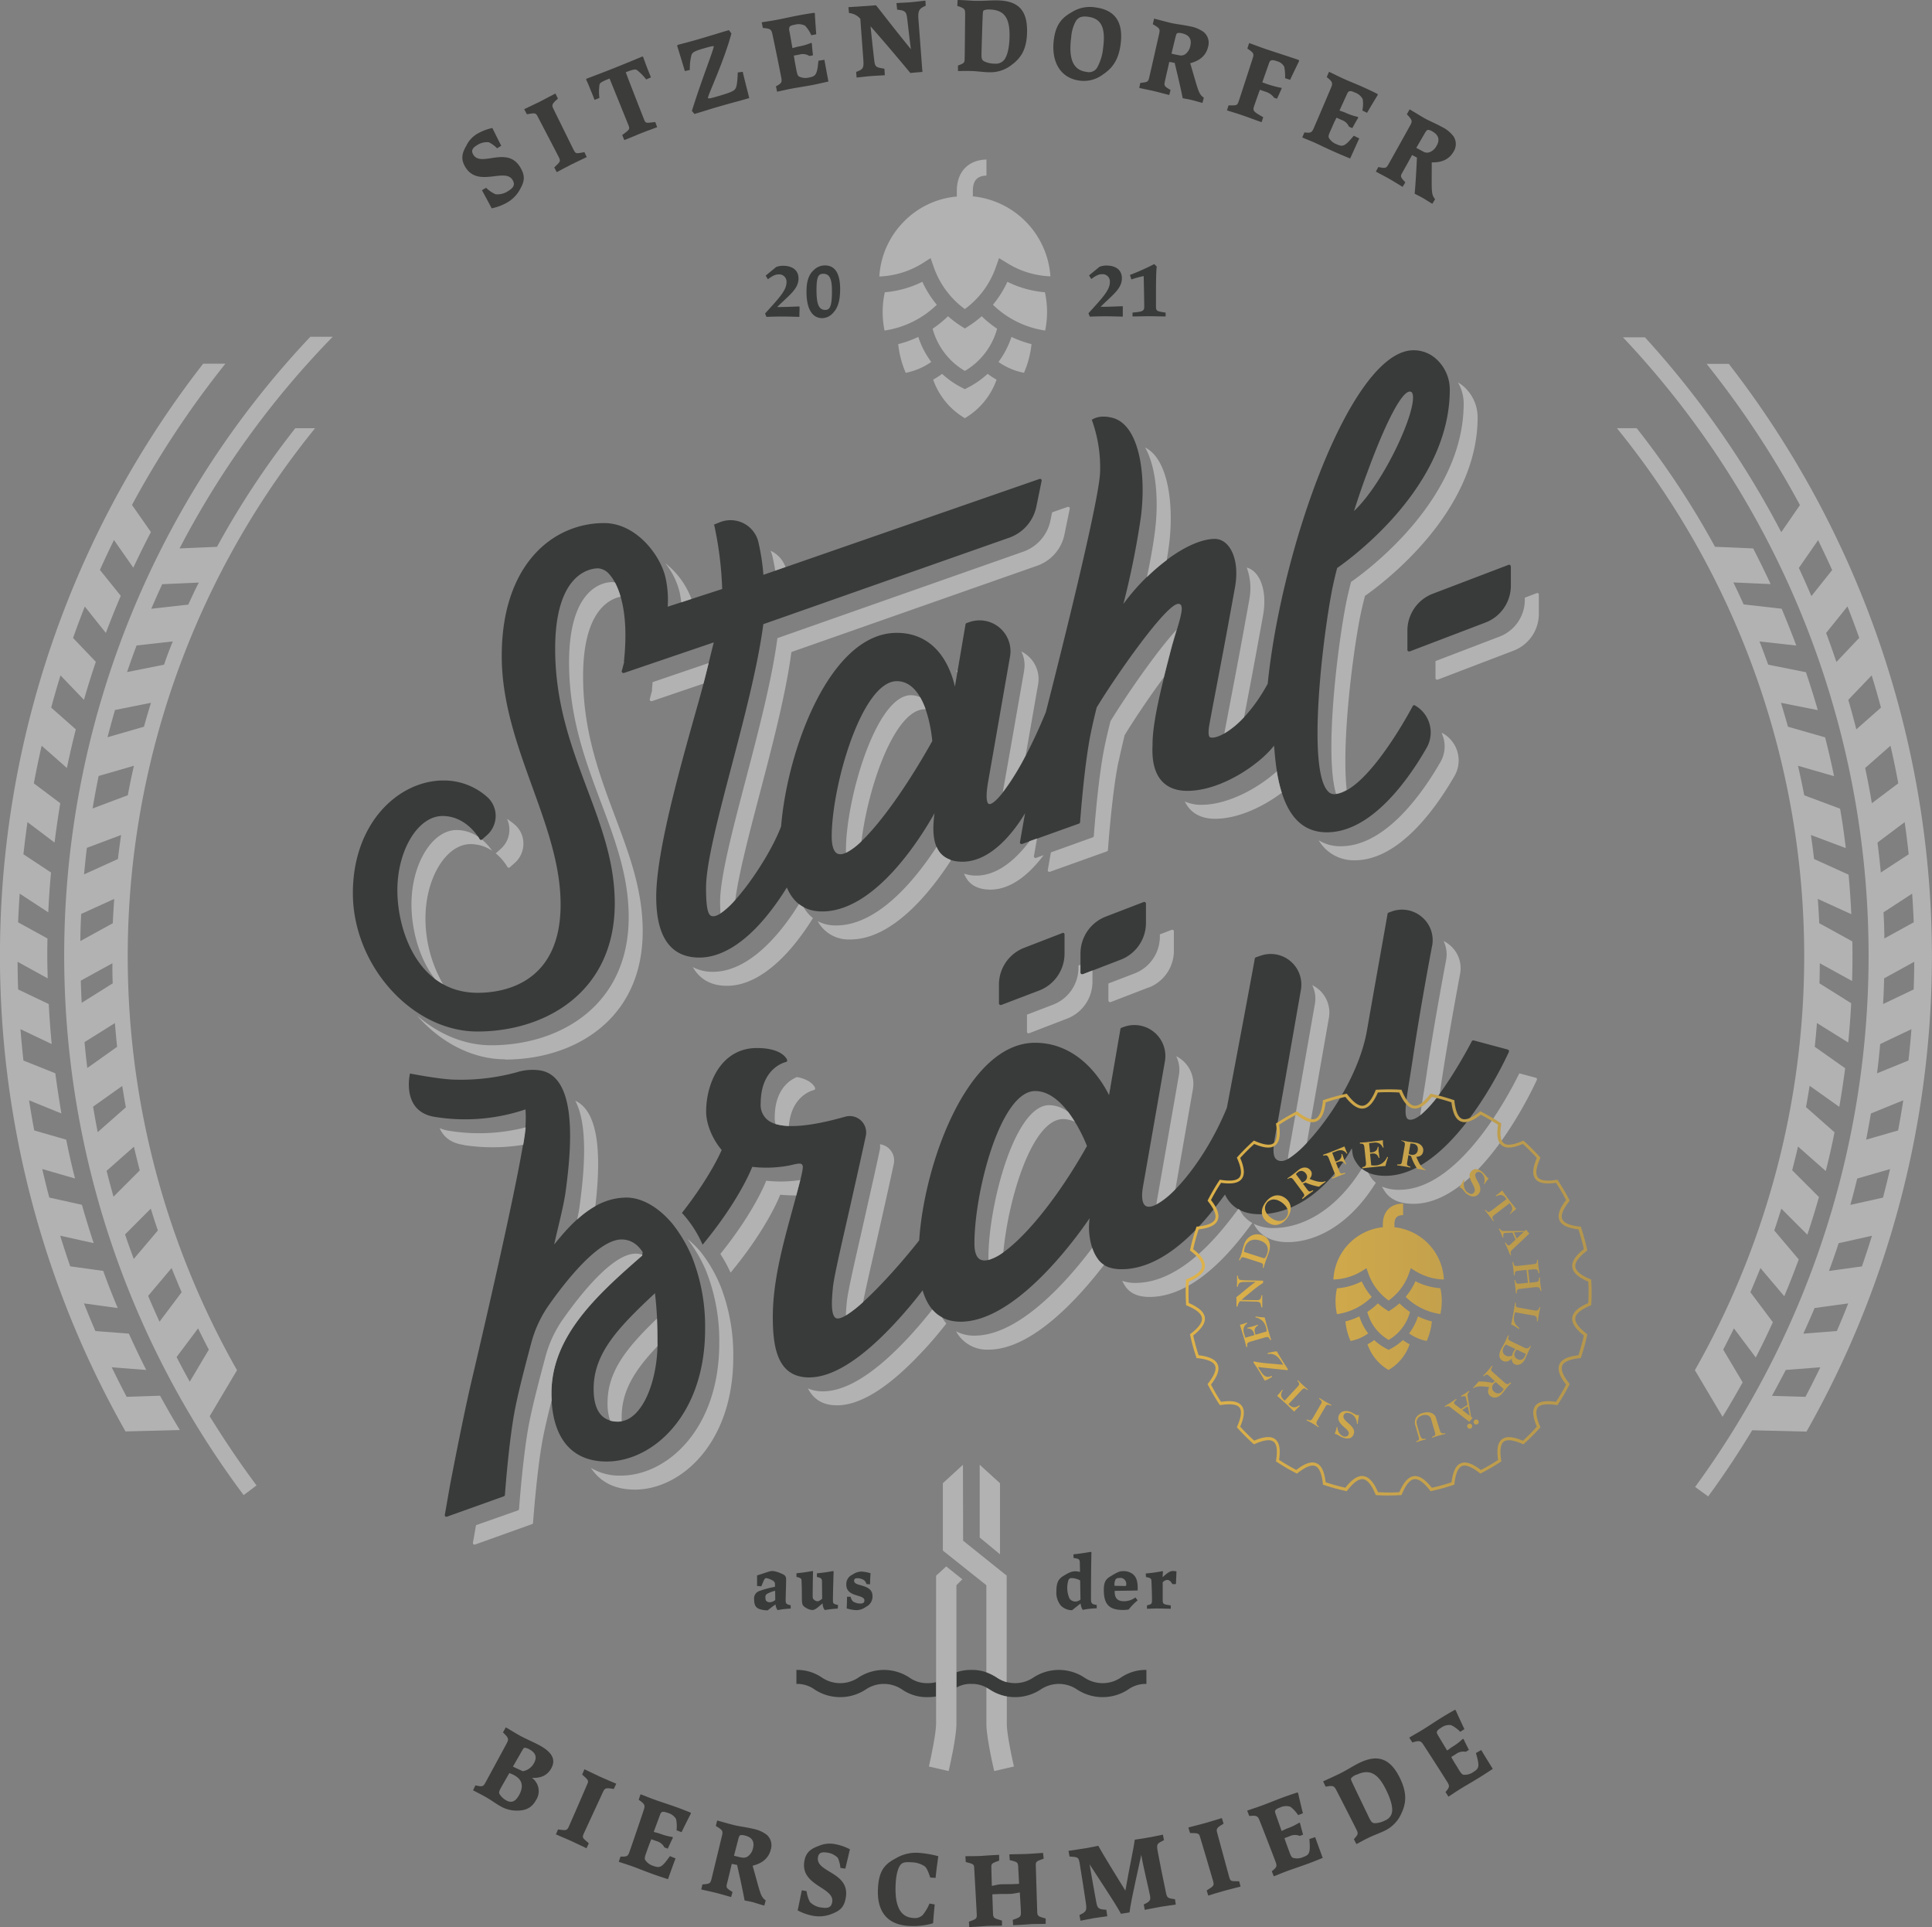
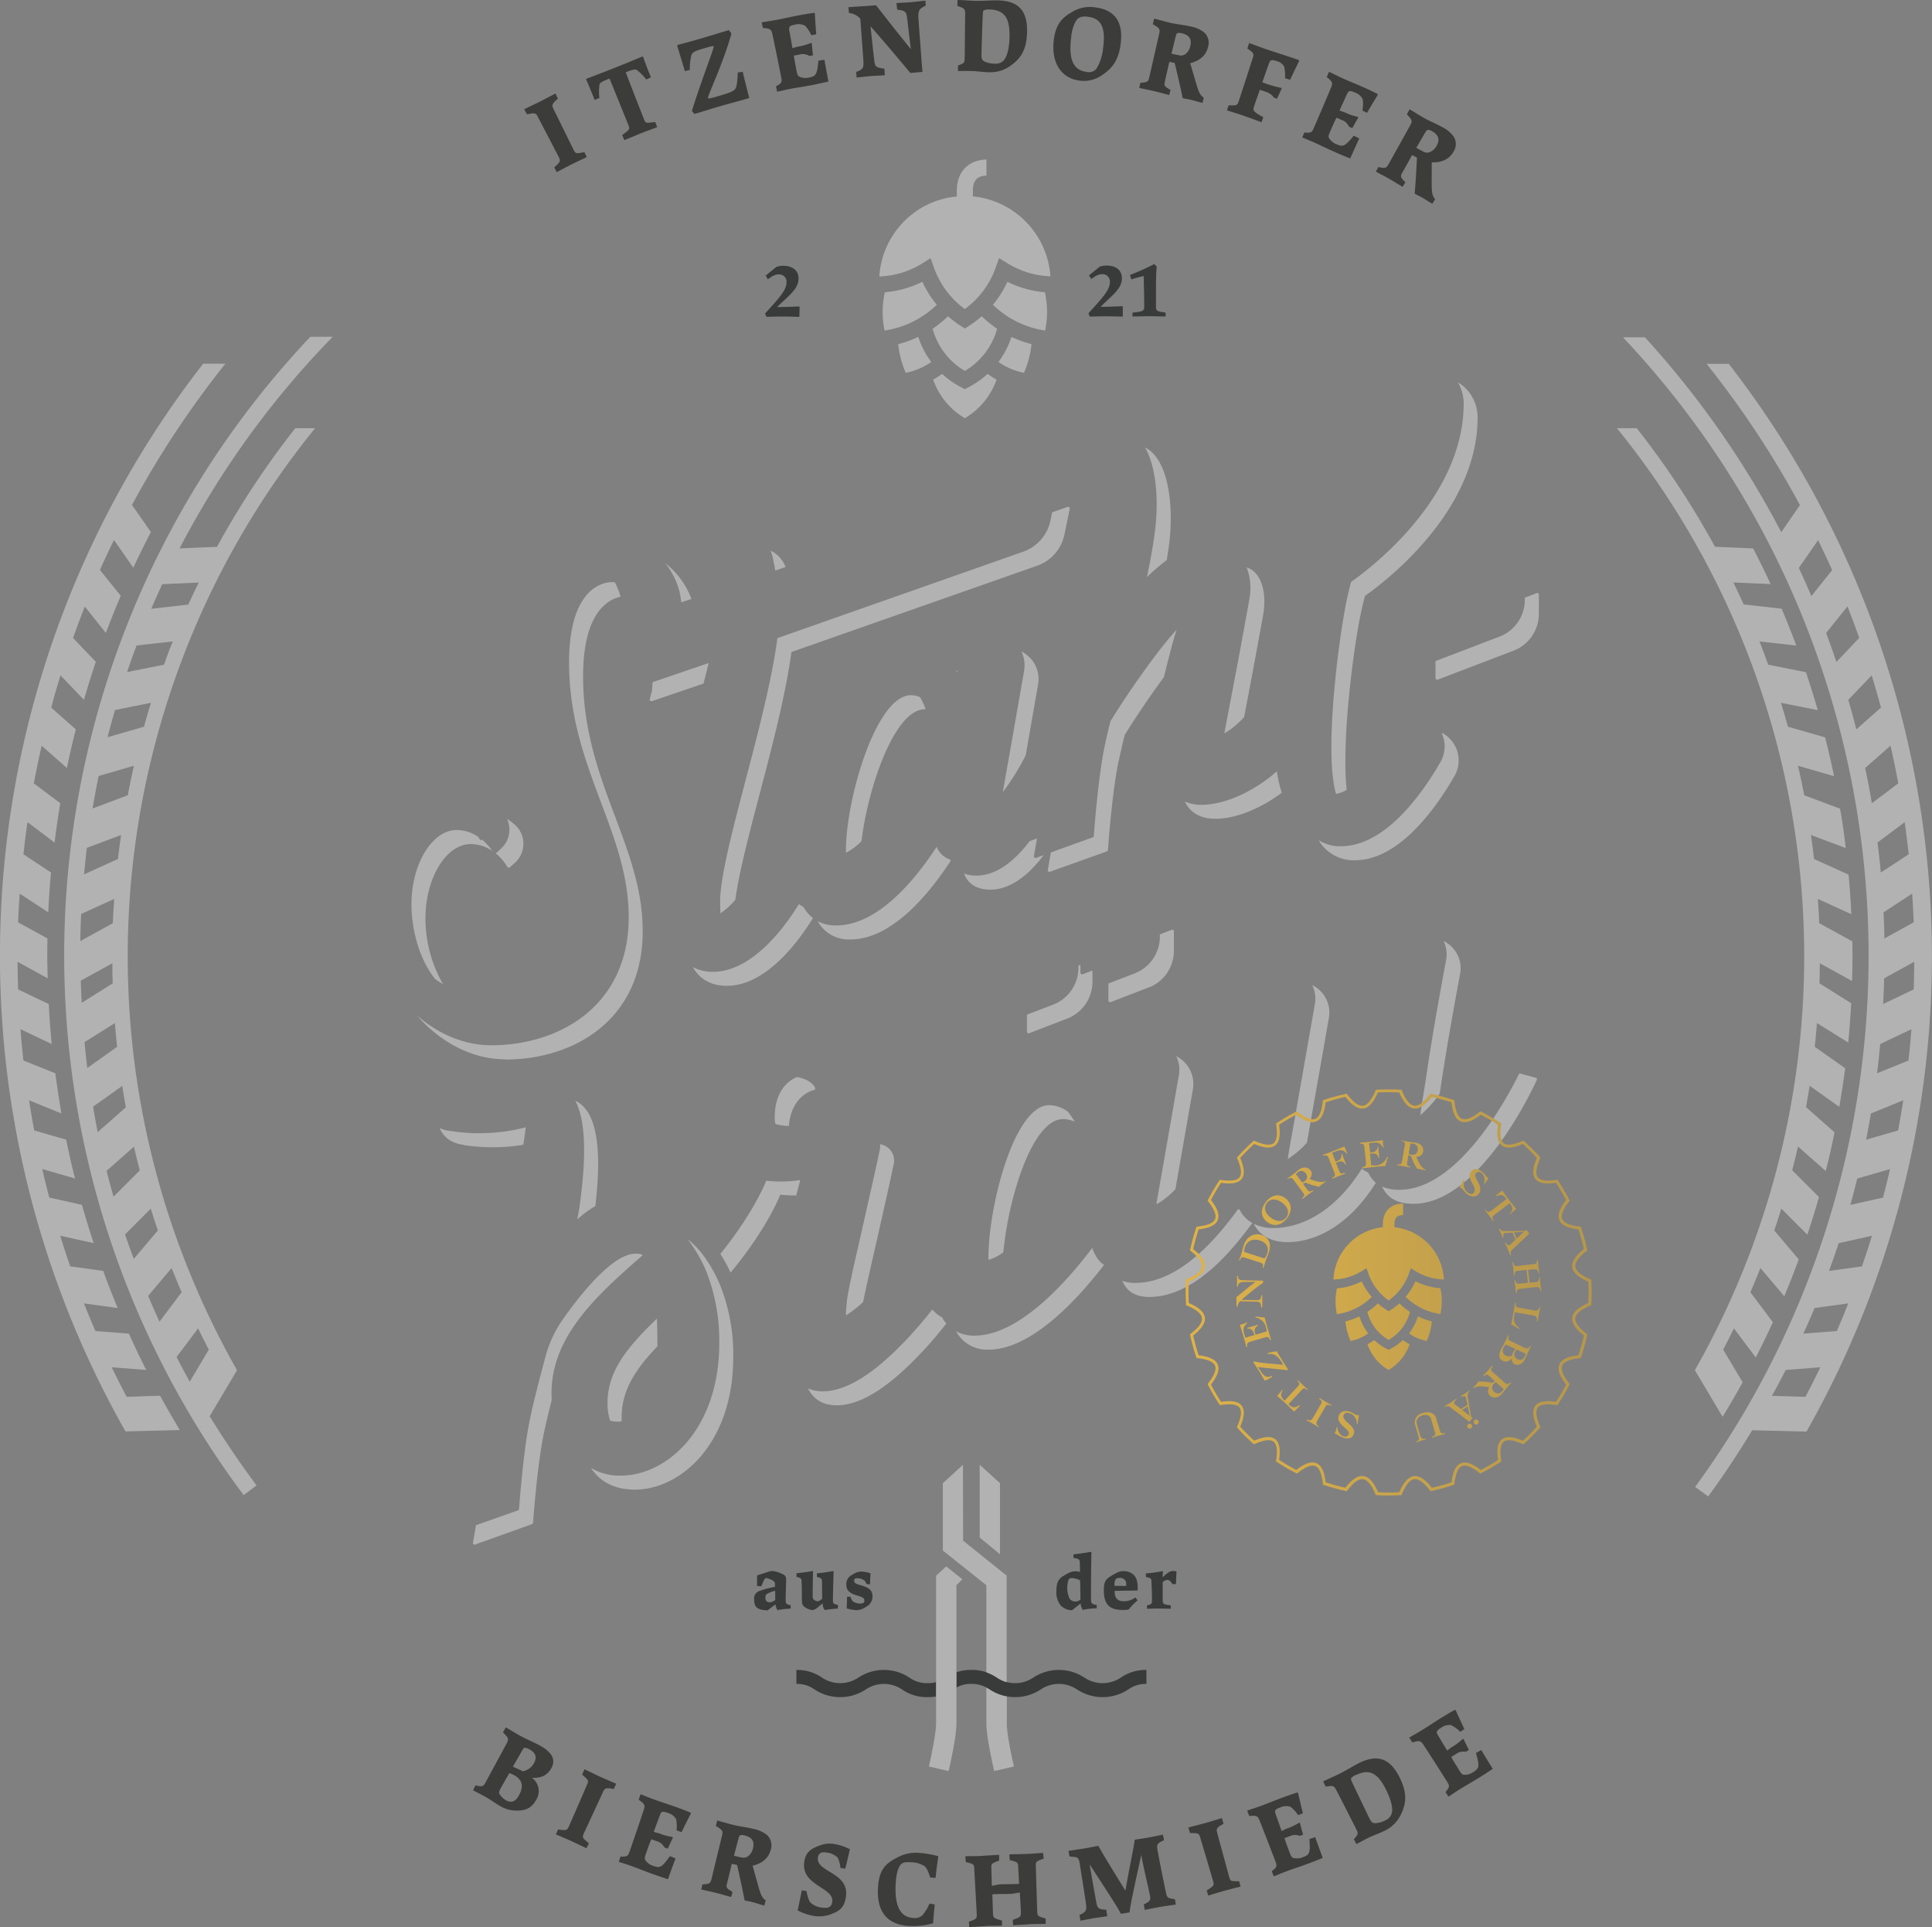
<svg xmlns="http://www.w3.org/2000/svg" viewBox="0 0 577.02 575.42">
  <rect x="0" y="0" width="577.02" height="575.42" fill="#808080" stroke="none" />
  <defs>
    <style>.bcbf0eda-8220-42b7-af93-62aabe31cfdd{fill:#3c3c3b;}.fba5821d-6fc4-456a-9205-f7f1ecd06564{fill:#393b3a;}.eb84efb1-e016-4990-bbc7-e5f516f33f20{fill:#b2b2b2;}.e4f9e5ba-a71e-4976-80d5-14e131cec42e{fill:url(#a5ab1581-98f8-4a7f-8210-48d0b8a3840e);}</style>
    <linearGradient id="a5ab1581-98f8-4a7f-8210-48d0b8a3840e" x1="354.07" y1="385.89" x2="475.41" y2="385.89" gradientUnits="userSpaceOnUse">
      <stop offset="0" stop-color="#fff" />
      <stop offset="0" stop-color="#dfb34a" />
      <stop offset="1" stop-color="#b4964d" />
    </linearGradient>
  </defs>
  <g id="a537284e-f546-44d4-ab9e-66b5e10c096e" data-name="Ebene 2">
    <g id="bd15b9fe-3648-40d3-a1cb-be230404eb50" data-name="Ebene 1">
-       <path class="bcbf0eda-8220-42b7-af93-62aabe31cfdd" d="M148.47,44.29A9,9,0,0,0,146,42.48a5.37,5.37,0,0,0-3.58.91c-1.45.88-1.72,1.7-1.06,2.8,2.35,3.88,10.06-2.78,14,3.73,1.52,2.52,1.35,4.12,0,6.53a10.09,10.09,0,0,1-3.76,3.95,15.61,15.61,0,0,1-4.76,1.81c-.89-1.73-1.9-3.57-2.9-5.42l1.25-.71A9.46,9.46,0,0,0,148,58a5.67,5.67,0,0,0,3.83-1c1.74-1.05,2-2,1.25-3.27-2.27-3.75-10.33,2.4-14.1-3.85-1.44-2.38-1-4.15.31-6.4A8.19,8.19,0,0,1,142.46,40a15.11,15.11,0,0,1,4.59-1.78c.85,1.71,1.94,3.94,2.66,5.3Z" />
      <path class="bcbf0eda-8220-42b7-af93-62aabe31cfdd" d="M166.63,29.45c-1.76,1.52-1.89,1.9-1.41,2.92.82,1.62,5.39,11,6.08,12.34s.79,1.15,3.24.72l.7,1.47c-1.34.68-2.87,1.34-4.6,2.21s-3.1,1.65-4.36,2.29L165.54,50c1.77-1.7,2-1.81,1.32-3.15-.83-1.65-5.56-10.67-6.31-12.11-.51-1-.72-1.08-3.19-.62l-.8-1.52c1.15-.58,3-1.39,4.69-2.25s3.57-1.9,4.64-2.43Z" />
      <path class="bcbf0eda-8220-42b7-af93-62aabe31cfdd" d="M193,23.73a15.42,15.42,0,0,0-2.86-2.88c-.53-.23-1.39,0-3.25.72.69,1.92,4.94,12.77,5.46,14.08s.73,1.06,3.35.79l.57,1.53c-1.31.52-3.18,1.16-4.92,1.86s-3.58,1.52-4.89,2l-.63-1.5c2.13-1.59,2.36-1.72,1.89-2.88-.52-1.31-4.9-12.14-5.67-14l-.43.18c-1.14.45-2.32.95-2.54,1.51a13.92,13.92,0,0,0-.05,4.1l-1.46.58c-.35-.9-.65-1.73-1-2.49-.56-1.39-1-2.55-1.52-3.57l.1-.24c.79-.32,4.17-1.56,8.39-3.24s7.5-3.08,8.29-3.4l.25.11c.52,1.48,1,2.8,1.67,4.46.2.49.42,1.05.66,1.66Z" />
      <path class="bcbf0eda-8220-42b7-af93-62aabe31cfdd" d="M204.54,21.23c-.7-2.4-1.75-5.78-2.3-7.58l.16-.24c1.23-.35,3.93-1,7.66-2.12S216.26,9.4,217.7,9l.75,1c-2.34,8.69-7.2,18.7-7,19.27.07.24.81.1,2.61-.43,4.09-1.18,5.07-1.63,5.53-2.28s.64-2,.76-4.92l1.48-.2c.59,2.63,1.5,6,1.94,7.85-3.18.92-5.65,1.54-9.19,2.57-2.38.68-5.51,1.69-7.16,2.17l-.78-.89c2.86-9.26,6.69-18.75,6.52-19.32,0-.18-1.17.11-2.82.59-2.71.78-3.49,1.14-3.82,2a16.28,16.28,0,0,0-.49,4.47Z" />
      <path class="bcbf0eda-8220-42b7-af93-62aabe31cfdd" d="M242.31,10.53a9.89,9.89,0,0,0-1.85-2.84,4.12,4.12,0,0,0-3.08-.31c-1,.18-1.34.35-1.57.64a2.23,2.23,0,0,0,0,1.47l.86,4.87c.76-.17,1.3-.37,1.85-.47a17.84,17.84,0,0,0,3.75-1.09l.21.15c0,.69.19,2.32.33,3.57l-1.08.2a3.63,3.63,0,0,0-3-.42l-1.63.3c.13,1,.36,2.23.55,3.25.08.4.15.8.21,1.1.23,1.23.39,1.59.73,1.87a4.47,4.47,0,0,0,3.12.31c2-.39,2.34-.92,2.72-5l1.8-.27c.37,2.15.91,5,1.19,6.49-1,.21-2.9.65-4.57,1-2.46.46-4.75.8-6.35,1.1-2,.38-3.4.74-4.41.93l-.34-1.59c1.56-.87,1.86-1.15,1.61-2.47C232.9,20.81,231,11.55,230.64,10c-.28-1.32-.83-1.5-2.8-1.64l-.35-1.69c1.23-.23,2.51-.37,4.57-.76s4.2-.89,6.51-1.33c1.69-.32,3.46-.59,4.57-.76l.22.14c.07,1.43.22,3.69.42,6.27Z" />
      <path class="bcbf0eda-8220-42b7-af93-62aabe31cfdd" d="M271.88,21.79c-5.8-7-9.66-11.42-11.88-13.93.27,2.55.66,6.41,1.08,9.9.25,2.3.47,2.32,3.06,2.76l.13,1.94c-.91.07-3,.16-4.35.27s-3.05.34-4.08.43l-.14-1.68c2.19-.85,2.32-1.14,2.13-3.86l-.88-12a5,5,0,0,0-3.38-1.73l-.18-1.75c2.12-.14,4.81-.3,8.25-.56,2.17,2.71,5.42,7,10.42,13.11-.37-2.61-.82-6.81-1.11-9.14-.26-2-.51-2.41-3-2.67L267.74.92c1.1-.09,2.79-.13,4.32-.26s3.2-.37,4.33-.46l.09,1.5c-1.91.85-2.36,1.39-2.18,4,.71,9.18,1,13.49,1.2,15.77Z" />
      <path class="bcbf0eda-8220-42b7-af93-62aabe31cfdd" d="M286,0c1.47,0,3.72.2,5,.24,2.82.08,4.8-.18,7.08-.12,6.11.17,8.85,3,8.66,9.68-.13,4.6-1.55,7.32-4.53,9.52a10.19,10.19,0,0,1-6.61,2.26c-1.79,0-3.47-.31-5.41-.37-1.73-.05-3.07,0-4.08,0l0-1.63c1.84-.73,2-.73,2-2.32.05-1.79.12-11.07.15-13.19,0-1.38-.24-1.61-2.35-2.3Zm9.66,2.84a4.3,4.3,0,0,0-1.79.23c-.25.15-.29.34-.35,1.19-.14,2.87-.31,9.08-.38,11.58-.05,1.6.09,2,.71,2.43A7,7,0,0,0,297,19a3.26,3.26,0,0,0,2.81-1c1-1.16,1.61-3.56,1.7-6.78C301.66,5.64,300.19,3,295.65,2.84Z" />
      <path class="bcbf0eda-8220-42b7-af93-62aabe31cfdd" d="M329.33,22.3a9.45,9.45,0,0,1-6.87,1.78c-5.84-.76-8.57-5.73-7.71-12.29.59-4.5,2.44-6.53,5.34-8.14a10.09,10.09,0,0,1,7.07-1.44c5.38.7,8.47,3.86,7.53,11C334.05,18.12,332.06,20.48,329.33,22.3ZM324.91,5c-1.87-.25-2.84.19-3.55,1.23a11.64,11.64,0,0,0-1.43,4.87c-.91,7,.86,9.88,4.55,10.36a2.88,2.88,0,0,0,3.16-1.19,15.3,15.3,0,0,0,1.84-6.11C330.31,7.86,328.63,5.46,324.91,5Z" />
      <path class="bcbf0eda-8220-42b7-af93-62aabe31cfdd" d="M344.69,5.57c1.07.25,3.21.85,5,1.28,1.4.33,4.06.63,5.62,1a9.77,9.77,0,0,1,4.22,1.74A4.19,4.19,0,0,1,360.81,14c-.63,2.68-2.59,4.15-5.34,4.88,2.48,8.28,2.44,9.14,4.07,10.29l-.4,1.55c-.62-.11-2.11-.6-3.39-.9-1-.24-1.85-.34-2.52-.5-.29-1.48-1-4.8-2.4-10.54l-1.6-.31c-.35,1.62-1,4.31-1.32,5.86-.3,1.28-.15,1.45,1.69,2.53l-.39,1.51c-1-.24-2.94-.79-4.61-1.18s-3.13-.65-4.35-.94l.32-1.5c2.11-.21,2.35-.28,2.66-1.59.39-1.64,2.5-11,3-13.19.3-1.38,0-1.62-1.93-2.74Zm7.39,10.91a2.23,2.23,0,0,0,1.83-.24,4,4,0,0,0,1.6-2.55c.49-2.07-.42-3.25-2.43-3.73a3.44,3.44,0,0,0-1.29-.11c-.37.07-.48.37-.69,1.15l-1.22,5C350.39,16.15,351.59,16.4,352.08,16.48Z" />
      <path class="bcbf0eda-8220-42b7-af93-62aabe31cfdd" d="M383.8,23.34a13.38,13.38,0,0,0-.25-3.43,3.46,3.46,0,0,0-2.25-1.66c-1-.34-1.37-.34-1.72-.19s-.48.53-.72,1.24L377,24.59l1,.36a31.54,31.54,0,0,0,4.81,1.31l0,.08c-.29.73-.85,1.89-1.4,3.13l-.87-.27A4.82,4.82,0,0,0,378,27.4l-1.72-.59c-.44,1.21-1.13,3.13-1.66,4.7s-.46,1.72,2.67,3.49l-.5,1.48c-1.28-.43-4-1.46-5.78-2.07s-3.61-1.13-4.56-1.46l.48-1.49c2.5,0,2.56.15,3.09-1.42.65-1.9,3.65-11.19,4.16-12.77.42-1.32.11-1.58-1.63-2.77l.52-1.64c1.46.49,3.17,1.18,4.89,1.76,2.64.9,5.84,1.89,9.9,3.28l.16.29c-.54,1.1-1.64,3.37-2.72,5.65Z" />
      <path class="bcbf0eda-8220-42b7-af93-62aabe31cfdd" d="M406.89,33a9.91,9.91,0,0,0,.11-3.38,4.18,4.18,0,0,0-2.36-2c-.89-.4-1.3-.48-1.66-.36s-.54.51-.85,1.2L400.06,33c.73.29,1.28.43,1.8.66a16.66,16.66,0,0,0,3.7,1.24l.09.25c-.36.59-1.17,2-1.76,3.12l-1-.45a3.64,3.64,0,0,0-2.2-2l-1.52-.68c-.46.89-1,2-1.4,3-.16.37-.33.74-.45,1-.51,1.14-.58,1.52-.47,1.95a4.47,4.47,0,0,0,2.39,2c1.89.85,2.45.58,5.09-2.56l1.63.8c-.92,2-2.1,4.65-2.72,6-.9-.37-2.75-1.13-4.3-1.82-2.28-1-4.36-2-5.85-2.71-1.86-.83-3.21-1.33-4.15-1.75l.63-1.5c1.78.18,2.18.11,2.73-1.12,1-2.28,4.73-11,5.32-12.47.52-1.24.18-1.7-1.37-2.94l.68-1.58c1.14.51,2.28,1.12,4.19,2s4,1.66,6.1,2.62c1.58.7,3.18,1.49,4.2,2l.09.25c-.74,1.21-1.92,3.15-3.22,5.38Z" />
      <path class="bcbf0eda-8220-42b7-af93-62aabe31cfdd" d="M421,32.66c1,.54,2.84,1.72,4.44,2.64,1.25.71,3.72,1.76,5.11,2.55a9.65,9.65,0,0,1,3.56,2.86,4.19,4.19,0,0,1,0,4.6c-1.37,2.39-3.66,3.25-6.5,3.17,0,8.65-.24,9.46,1,11l-.82,1.37c-.56-.29-1.86-1.17-3-1.82-.93-.53-1.68-.85-2.28-1.19.14-1.51.41-4.89.68-10.79l-1.45-.75c-.79,1.45-2.13,3.86-2.92,5.25-.66,1.14-.55,1.34.9,2.9l-.8,1.34c-.9-.51-2.59-1.59-4.09-2.44s-2.82-1.5-3.91-2.12l.74-1.35c2.08.4,2.33.4,3-.77.84-1.47,5.5-9.84,6.59-11.81.67-1.24.42-1.57-1.07-3.18Zm4,12.56a2.25,2.25,0,0,0,1.82.28,4,4,0,0,0,2.26-2c1.05-1.84.51-3.23-1.28-4.26a3.63,3.63,0,0,0-1.21-.47c-.38,0-.56.22-1,.91L423,44.15C423.5,44.42,424.58,45,425,45.22Z" />
-       <path class="fba5821d-6fc4-456a-9205-f7f1ecd06564" d="M200.93,365.54c-4.33-5.25-9.44-7.94-13.76-7.94-9.7,0-16.51,7.65-21.65,14,1.16-5.37,2.84-11.4,3.45-16.08,1.76-13.07,3.7-35.17-8.55-36a15.94,15.94,0,0,0-5.53.49l-.15.06a63.22,63.22,0,0,1-18.53,2.32c-4.44,0-13.76-1.84-13.76-1.84s-2.82,11.55,7.69,13a56.34,56.34,0,0,0,26.8-2.28h0a37.33,37.33,0,0,1,0,5c-.7,11.16-16.38,77.25-16.38,77.25-2.85,12.48-6.2,30.2-6.2,30.2l-1.51,8.62a.47.47,0,0,0,.16.46.49.49,0,0,0,.48.08l17-6.08a.51.51,0,0,0,.31-.38S152,429.47,154,419.86c1.19-5.75,3-12.59,4.67-18.85a35.58,35.58,0,0,1,5.24-11.29c5.26-7.48,14.89-19.61,21.72-19.61,2.75,0,4.79,1.44,6.32,3.77l-.15,1c-13.3,11.63-27.11,24-27.11,41.12,0,12.3,5.19,20.41,16.5,20.41,13.74,0,29.4-13.82,29.4-39.54a56.45,56.45,0,0,0-3.93-21.59A42.52,42.52,0,0,0,200.93,365.54Zm-16.35,58.94c-6.41,0-7.28-5.79-7.28-9.8,0-10.56,7.28-18.22,18.32-28.53a117.82,117.82,0,0,1,.76,14.82C196.38,412.6,191.7,424.48,184.58,424.48ZM451.24,169.17v5.76a11.79,11.79,0,0,1-7.55,10.95L421,194.53l-.17,0a.47.47,0,0,1-.28-.09.46.46,0,0,1-.21-.39v-5.75a11.8,11.8,0,0,1,7.55-11l22.67-8.64a.48.48,0,0,1,.65.44ZM183.61,269.76c0-12.22-4-22.91-8.26-34.23-4.69-12.53-9.54-25.47-9.54-41.82,0-22.81,10.69-24,12.83-24a4.82,4.82,0,0,1,3.44,1.89c1.48,1.64,6.17,8.4,4.26,26h.1l-.74,2.75a.46.46,0,0,0,.14.47.44.44,0,0,0,.34.14l.15,0,26.85-9.14c-1.37,5.35-2.69,11.25-4.62,18-5.6,19.86-12.57,44.54-12.57,58,0,12,4.34,18.11,12.9,18.11,6.54,0,13.55-4.36,20.24-12.61A76.9,76.9,0,0,0,235,265c1.67,3.94,4.77,7.16,10.57,7.16,15.69,0,29.3-21.77,33.53-29.32-.6,4.52-.61,9.08,1.73,11.87,1.45,1.72,3.68,2.6,6.62,2.6,8.93,0,15.84-9.71,18.69-14.46l-1.52,8.62a.45.45,0,0,0,.16.45.52.52,0,0,0,.48.1l17-6.09a.48.48,0,0,0,.32-.38s1.2-16.92,3.18-26.53c.5-2.47,1.11-5.08,1.79-7.78h0c6-9.89,20.78-30.93,24.37-30.93,2.59,0-.29,6.45-2.48,14.89-2.45,9.5-5.22,20.26-5.22,27.07v.28c-.64,12.61,7,13.6,10.39,13.6,10.18,0,21.7-8,25.91-13.52,0,.24,0,.46.06.69.94,12.85,4.12,25.21,15.71,25.21,13.32,0,24.38-15.78,29.78-25.2a9.28,9.28,0,0,0-3.33-12.61l-.13-.08a.57.57,0,0,0-.38-.06.48.48,0,0,0-.29.25c-.14.25-13.43,25.57-23.25,26.31a2.51,2.51,0,0,1-2.19-1c-6.07-6.85-1.53-45.34,1.39-60.24.35-1.75.85-3.88,1.46-6.28,5.3-3.71,33.65-24.84,33.65-53.26a12.31,12.31,0,0,0-3.87-9,10,10,0,0,0-7.62-2.75C403.17,106,382.65,164,378.62,204.17c-7,12.8-15,16.76-17.18,16-.75-.25-.43-2.72-.29-3.5.89-5.08,3.89-20.36,5.77-30.69,1.06-5.86,1.92-10.46,2.06-11.41,1.2-8-1.88-13.65-6.16-13.65-7.67,0-19.6,8.83-27.3,19.42a249.15,249.15,0,0,0,5.18-25.65c1.76-13.06-.43-28.18-8.74-30-3.67-.84-5.34.38-5.89.64a41.67,41.67,0,0,1,2.47,16.05c-.7,11.14-16.19,71.27-16.19,71.27-7.58,18.47-15,28-17,27.42-.22-.06-1.28-.69-.21-6.75,1.17-6.61,4.25-24.31,6.52-37.26a9.23,9.23,0,0,0-12.26-10.26l-.72.25a.5.5,0,0,0-.31.38L285.2,205a28.23,28.23,0,0,0-2.37-6.57c-3.2-6.2-8.39-9.46-15-9.46-19.92,0-32.69,34.87-34.54,57.78-3.83,10.22-15.75,26.84-20.26,26.84-1.14,0-2.16-.65-2.16-8.46,0-7.31,3.71-21.45,7.64-36.43,3.73-14.21,7.84-29.9,9.47-42.32l73.46-25.83a12.55,12.55,0,0,0,8.08-9.25l1.58-7.73a.43.43,0,0,0-.15-.46.47.47,0,0,0-.47-.1L228,171.64a65,65,0,0,0-1.5-9.79,8.51,8.51,0,0,0-4.39-5.58,8.63,8.63,0,0,0-7.2-.3l-1.77.72c-.24.1.11-.11.18.13a105.35,105.35,0,0,1,2.37,19.06l-16.27,5.28a30.57,30.57,0,0,0-.6-8.43c-1.4-6.76-8.74-16.54-18.39-16.54-15.23,0-30.58,12.26-30.58,39.68,0,13.82,4.64,26.67,9.14,39.13,4.34,12,8.44,23.35,8.44,35.1,0,23.78-17.32,26.35-24.75,26.35-17.64,0-24-18.32-24-30.62,0-12,6.18-22.17,13.49-22.17s11,6.82,11.06,6.89a.54.54,0,0,0,.35.25.49.49,0,0,0,.4-.12l1.45-1.29a7.73,7.73,0,0,0,2.61-5.82,7.55,7.55,0,0,0-2.52-5.58,19.43,19.43,0,0,0-13.07-4.94c-13.31,0-27.06,12.58-27.06,33.64,0,21.62,17.72,41.32,37.19,41.32C163,308,183.61,296.18,183.61,269.76ZM408.39,141c5.46-14.89,10.17-23.89,12.59-24.07l.1,0a.78.78,0,0,1,.77.6c1.6,4.46-8.32,26.46-17.46,35.07C405.67,148.63,407,144.67,408.39,141ZM267.85,203.4c8.84,0,10.44,16.19,10.59,17.88-11,19.64-22.57,33.79-27.48,33.79a2.52,2.52,0,0,1-.56-.07c-1.62-.43-2-3.1-2-5.28C248.45,234.47,257.42,203.4,267.85,203.4Zm182.49,110-10.2-2.73a.48.48,0,0,0-.56.24c-3.43,6.61-13.41,23.68-18.47,23.44a1.11,1.11,0,0,1-.85-.39c-.95-1.2-.31-5.24.68-11.35q.46-2.85,1-6.38c1.62-11,4-24.42,5.78-33.79a9,9,0,0,0-3.06-8.63,9.08,9.08,0,0,0-9-1.65l-.94.35a.47.47,0,0,0-.31.36c0,.24-4.33,24.31-6.13,34.72-3.23,18.77-20.76,39.08-25.42,39.08A2.25,2.25,0,0,1,381,346c-1.14-1.37-.54-4.68,0-7.62l.07-.38c.79-4.45,1-5.43,5.28-29.93l2.18-12.47a9.15,9.15,0,0,0-12-10.24l-1.44.5a.54.54,0,0,0-.33.36c0,.27-4.77,25.77-8.34,44.57-7.37,17.95-19.73,30.66-23.88,29.46-1.35-.39-1.77-2.56-1.14-6.1,1.17-6.6,4.26-24.31,6.52-37.25a9.25,9.25,0,0,0-12.26-10.27l-.72.27a.44.44,0,0,0-.31.37L331.23,327a34.36,34.36,0,0,0-4.68-7.08c-4.82-5.6-10.83-8.55-17.38-8.55-20.27,0-33.14,36.1-34.64,59-7.44,9.49-20.22,23.32-24.33,23.33h0a1.1,1.1,0,0,1-.88-.39c-1.24-1.36-.85-5.75-.58-8.65.33-3.75,3.2-15.55,6.28-29.36,1.35-6,2.63-11.74,3.57-16.13a4.91,4.91,0,0,0-6.1-5.74c-4.45,1.24-18,5-23.14,1.06a5.75,5.75,0,0,1-2.16-4.92c0-10.92,7.52-12.44,7.62-12.47a.5.5,0,0,0,.28-.61c-.06-.14-1.3-3.55-9.05-3.55-10.54,0-15.14,10.35-15.14,19,0,3.55,1.73,8,4.63,11.45,0,0-3.05,7.53-11.86,18.79a33.79,33.79,0,0,1,6.17,9.49c11.21-13.5,14.83-23.25,14.83-23.25a36.28,36.28,0,0,0,11.31-.45c2.77-.68,3.51-.75,3.76.17s-1,5.42-2.43,10.73c-2.84,10.54-6.5,22.64-6.5,34.33,0,8.94,1.28,18.1,10.85,18.1,7.06,0,15.73-5.51,25.76-16.34,3.16-3.42,6-6.84,8.13-9.67,1.41,4.87,4.52,9.37,11.36,9.37,16.16,0,33.73-23.89,38.53-30.9-.67,4.43.39,9.81,2.76,12.64,1.45,1.73,3.72,2.59,6.75,2.59,14.61,0,26.54-16.49,30.92-22.3a10,10,0,0,0,1.55,2.41c2,2.3,4.95,3.47,8.8,3.47,8.18,0,19.07-4.88,27.53-19.7.27,2,.18,2.73,1.77,4.89s4.43,3.34,8.27,3.34c19.35,0,35.14-33.18,36.86-37a.49.49,0,0,0,0-.41A.51.51,0,0,0,450.34,313.43ZM293.26,376.27q-2.24-.58-2.23-5c0-15.28,7.71-45.48,18.14-45.48,8.81,0,14.73,14.5,15.47,16.41C312.43,363.93,298.62,377.67,293.26,376.27Zm48.79-106.85a.46.46,0,0,1,.21.39v5.76a11.79,11.79,0,0,1-7.55,11l-11.35,4.37-.17,0a.54.54,0,0,1-.28-.08.48.48,0,0,1-.21-.39V284.7a11.81,11.81,0,0,1,7.55-11l11.36-4.37A.43.43,0,0,1,342.05,269.42Zm-24.32,9.2a.45.45,0,0,1,.21.4v5.74a11.8,11.8,0,0,1-7.55,11L299,300.1a.32.32,0,0,1-.16,0,.48.48,0,0,1-.28-.1.47.47,0,0,1-.21-.39V293.9A11.76,11.76,0,0,1,305.93,283l11.35-4.39A.48.48,0,0,1,317.73,278.62Z" />
-       <path class="fba5821d-6fc4-456a-9205-f7f1ecd06564" d="M238.8,92.07c0,.6-.05,1.43-.05,2.54-.75,0-2.94-.09-5.42-.09-2,0-3.72.09-4.43.09l-.4-1c4.26-4.69,6.4-6.94,6.4-9.32a2.18,2.18,0,0,0-2.39-2.35c-.87,0-1.69.34-3.17,1.45l-.66-1.09,3.12-2.56a5.46,5.46,0,0,1,2.07-.38c2.45,0,4.62,1.07,4.62,3.81,0,3.19-3,5.13-6.36,8.5.38,0,.71,0,1.07,0,2,0,4.68-.16,5.58-.16C238.78,91.67,238.8,91.85,238.8,92.07Z" />
-       <path class="fba5821d-6fc4-456a-9205-f7f1ecd06564" d="M248.81,93.43A4.4,4.4,0,0,1,245.59,95c-3.43,0-4.72-3.5-4.72-7.81,0-2.9.51-5.06,2.18-6.55a4.71,4.71,0,0,1,3.3-1.39c3.19,0,4.57,2.61,4.57,7.1C250.92,89.55,250.34,91.85,248.81,93.43Zm-2.95-11.68c-1.47,0-2,1-2,4.86,0,4.12.65,5.93,2.61,5.93,1.21,0,2-.67,2-5.47C248.51,83.28,247.78,81.75,245.86,81.75Z" />
+       <path class="fba5821d-6fc4-456a-9205-f7f1ecd06564" d="M238.8,92.07c0,.6-.05,1.43-.05,2.54-.75,0-2.94-.09-5.42-.09-2,0-3.72.09-4.43.09l-.4-1c4.26-4.69,6.4-6.94,6.4-9.32a2.18,2.18,0,0,0-2.39-2.35c-.87,0-1.69.34-3.17,1.45l-.66-1.09,3.12-2.56a5.46,5.46,0,0,1,2.07-.38c2.45,0,4.62,1.07,4.62,3.81,0,3.19-3,5.13-6.36,8.5.38,0,.71,0,1.07,0,2,0,4.68-.16,5.58-.16C238.78,91.67,238.8,91.85,238.8,92.07" />
      <path class="fba5821d-6fc4-456a-9205-f7f1ecd06564" d="M335.34,92c0,.6,0,1.43,0,2.54-.76,0-2.94-.09-5.42-.09-2,0-3.72.09-4.44.09l-.4-1c4.26-4.69,6.4-6.94,6.4-9.32a2.17,2.17,0,0,0-2.38-2.34c-.87,0-1.7.33-3.17,1.44l-.67-1.09,3.12-2.56a5.56,5.56,0,0,1,2.08-.38c2.45,0,4.61,1.07,4.61,3.81,0,3.19-3,5.13-6.35,8.5.38,0,.71,0,1.07,0,2,0,4.68-.16,5.57-.16C335.31,91.58,335.34,91.76,335.34,92Z" />
      <path class="fba5821d-6fc4-456a-9205-f7f1ecd06564" d="M337.47,82.1a71.31,71.31,0,0,0,7.27-3.25l.74.75c-.23,1.88-.23,5.11-.23,11.87,0,1.45.27,1.49,2.88,1.87l0,1.16c-1.25,0-3.3-.07-4.89-.07s-3.81.07-5,.07l0-1.16c2.67-.27,3.5-.33,3.5-1.67,0-1.63-.09-6.16-.16-9.23a28.85,28.85,0,0,0-3.68,1Z" />
      <path class="fba5821d-6fc4-456a-9205-f7f1ecd06564" d="M226.11,473.58l0-3.16c2.65-.81,3.75-1.32,4.59-1.32a7.36,7.36,0,0,1,2.39.65c1.36.53,1.7.84,1.7,2,0,1.4-.14,4.59-.14,6.07,0,1.07.25,1.22,1.5,1.51l0,1a26.63,26.63,0,0,0-3.92.45,3.27,3.27,0,0,1-.6-1.7c-.85.58-1.68,1.25-2.39,1.79-2.94-.18-4-.8-4-3.21a2.34,2.34,0,0,1,1.45-2.55,30.19,30.19,0,0,1,4.77-1.29l0-.78c0-.53-.2-.91-1.16-1.34a4.91,4.91,0,0,0-1.47-.47c-.51,0-.67.63-1.45,2.44Zm5.4,1.43a9.43,9.43,0,0,0-2.45.94,1.11,1.11,0,0,0-.45,1.09c0,.6.11.89.32,1.07a1.64,1.64,0,0,0,1,.33,2.88,2.88,0,0,0,1.61-.67Z" />
      <path class="fba5821d-6fc4-456a-9205-f7f1ecd06564" d="M250.21,480.32a37.39,37.39,0,0,0-3.88.44,3.19,3.19,0,0,1-.64-2c-1.3,1.07-2.19,2-3.12,2a4.6,4.6,0,0,1-2.46-1.09c-.53-.47-.6-.87-.62-2.77,0-.85,0-2.9-.09-4.64,0-.87-.09-1.07-1.52-1.4l0-1.09c2.52-.23,4.17-.56,4.82-.67l.13.11c-.07,1.87-.11,6.58-.11,7.47,0,.55.09.76.4,1a1.9,1.9,0,0,0,1,.47c.44,0,.82-.31,1.43-.74l-.05-4.88c0-1.07-.09-1.34-1.52-1.65l0-1.09c2.52-.23,3.92-.52,4.86-.67l.13.11c-.06,2.12-.2,6.73-.2,8.54,0,1.09.07,1.13,1.52,1.49Z" />
      <path class="fba5821d-6fc4-456a-9205-f7f1ecd06564" d="M258.8,473a3.07,3.07,0,0,0-.63-1.07,3.62,3.62,0,0,0-2.07-.67c-.81,0-1,.23-1,.81,0,1.78,5.49.77,5.49,4.54a3.41,3.41,0,0,1-1.94,3.19,5,5,0,0,1-2.84,1,11.36,11.36,0,0,1-2.94-.53c.07-1.14.09-2.21.11-3.48l1.05,0a3.5,3.5,0,0,0,.65,1.34,3.93,3.93,0,0,0,2.25.69c.93,0,1.23-.29,1.23-.95,0-1.9-5.4-.83-5.4-4.71a3.09,3.09,0,0,1,1.89-3,4.73,4.73,0,0,1,2.55-.89,10.75,10.75,0,0,1,2.81.51c-.09.92-.14,2.19-.16,3.3Z" />
      <path class="fba5821d-6fc4-456a-9205-f7f1ecd06564" d="M320.6,464.13c2.74-.29,4.61-.67,5.24-.74l.13.13c-.09,3.86-.13,9.28-.13,13.83,0,1.49.26,1.67,1.71,1.89v1a23.61,23.61,0,0,0-4.19.47,4.58,4.58,0,0,1-.62-1.9c-.94.7-1.81,1.43-2.55,2a4.75,4.75,0,0,1-3.36-1.38,6.14,6.14,0,0,1-1.32-4.35c0-2.86.83-3.77,2.3-4.64s2.27-1.25,3.34-1.25a5.25,5.25,0,0,1,1.41.2l-.05-2.34c0-1.47-.11-1.56-1.89-1.85Zm2,7.78a5.74,5.74,0,0,0-2.47-.69,1,1,0,0,0-1,.51,7.82,7.82,0,0,0,.31,5.62,2.18,2.18,0,0,0,1.77.87,2.55,2.55,0,0,0,1.49-.58Z" />
      <path class="fba5821d-6fc4-456a-9205-f7f1ecd06564" d="M339.77,477.86a19.56,19.56,0,0,0-2.68,2.74,8.64,8.64,0,0,1-1.69.14c-3.84,0-5.73-1.43-5.73-5.89,0-2.65.62-3.34,2.23-4.3,1.94-1.16,2.56-1.41,3.52-1.41a4.53,4.53,0,0,1,2.88.87c1.18.92,1.51,2.39,1.49,4.37v.52c-.85.06-1.83.06-6.87.13v.31c0,1.74.78,2.79,2.72,2.79A5.74,5.74,0,0,0,339.1,477Zm-3.91-4.28c.43,0,.5,0,.5-.4a1.77,1.77,0,0,0-2-2c-.64,0-1,.15-1.18.44a3.42,3.42,0,0,0-.31,1.9Z" />
      <path class="fba5821d-6fc4-456a-9205-f7f1ecd06564" d="M342.19,469.84a42.65,42.65,0,0,0,5-.7l.15.14c-.06.6-.09,1.16-.11,1.67,1.54-1.38,2.21-1.85,3.14-1.85a4.84,4.84,0,0,1,1,.13l-.16,3.79-1.07,0c-.47-.87-.94-1.25-1.54-1.25a2,2,0,0,0-1.34.71c0,1.32,0,3.84,0,5.11,0,1.42.11,1.45,2.4,1.78v1c-1,0-2.8-.07-4.1-.07-1.11,0-2.18.07-3,.07l0-1c1.36-.38,1.5-.31,1.5-1.8,0-1.19-.09-4-.16-5.2,0-1-.13-1.18-1.63-1.47Z" />
      <path class="fba5821d-6fc4-456a-9205-f7f1ecd06564" d="M334.77,500.92a9.74,9.74,0,0,1-10.91,0,13.86,13.86,0,0,0-15.23,0,9.73,9.73,0,0,1-10.9,0,13,13,0,0,0-7.62-2.28,13.27,13.27,0,0,0-4.46.7v4.58a8.37,8.37,0,0,1,4.46-1.1,8.9,8.9,0,0,1,5.45,1.68,13.91,13.91,0,0,0,15.23,0,9.7,9.7,0,0,1,10.91,0,13.91,13.91,0,0,0,15.23,0,9,9,0,0,1,5.46-1.68v-4.18A13,13,0,0,0,334.77,500.92Z" />
      <path class="fba5821d-6fc4-456a-9205-f7f1ecd06564" d="M279.59,502.29a9.56,9.56,0,0,1-2.54.3,9,9,0,0,1-5.45-1.67,13.84,13.84,0,0,0-15.22,0,9.73,9.73,0,0,1-10.9,0,13,13,0,0,0-7.62-2.28v4.18a8.9,8.9,0,0,1,5.45,1.68,13.91,13.91,0,0,0,15.23,0,9.68,9.68,0,0,1,10.9,0,13,13,0,0,0,7.61,2.27,14.87,14.87,0,0,0,2.54-.2Z" />
      <path class="bcbf0eda-8220-42b7-af93-62aabe31cfdd" d="M151.07,515.79c.85.48,2.66,1.6,4,2.36,1.61.91,4.64,2.21,6.28,3.13,3.85,2.15,4.62,4.38,3.29,6.75-1.1,2-3,3-5.78,2.83a4.88,4.88,0,0,1,1.2,6.7c-1.39,2.48-3.31,3.09-5.68,3.09a9.44,9.44,0,0,1-5.06-1.4c-1.37-.76-2.64-1.76-4.36-2.72-1.26-.71-3.16-1.66-3.68-1.95l.71-1.47c2,.43,2.29.46,3-.83,1-1.85,5.59-10.29,6.38-11.78.68-1.27.46-1.64-1.15-3.19Zm-1.35,17.86c-.72,1.29-.78,1.65-.48,2.14a5.73,5.73,0,0,0,1.93,1.8c1.56.87,2.76.39,3.82-1.49,1.62-2.9.81-4.78-1.38-6a9.46,9.46,0,0,0-1.49-.65C151.58,530.39,150.39,532.45,149.72,533.65Zm6.43-4.76a4.66,4.66,0,0,0,3.32-2.4c.93-1.67.62-3-1.24-4.07a4.08,4.08,0,0,0-1.42-.54c-.33,0-.46.13-.91.92l-2.71,4.72Z" />
      <path class="bcbf0eda-8220-42b7-af93-62aabe31cfdd" d="M183.31,534.2c-2.29-.42-2.66-.28-3.15.74-.76,1.65-5.14,11.08-5.77,12.48s-.4,1.33,1.47,3l-.7,1.47c-1.37-.62-2.84-1.39-4.61-2.19s-3.23-1.37-4.52-1.95l.63-1.47c2.44.32,2.67.42,3.29-1,.76-1.68,4.8-11,5.44-12.52.47-1,.39-1.24-1.52-2.86l.68-1.59c1.17.54,3,1.45,4.7,2.24s3.72,1.58,4.8,2.07Z" />
      <path class="bcbf0eda-8220-42b7-af93-62aabe31cfdd" d="M202.06,546.53a10.27,10.27,0,0,0-.15-3.38,4.16,4.16,0,0,0-2.51-1.83c-.91-.33-1.33-.38-1.68-.24s-.5.55-.75,1.26L195.24,547c.75.23,1.31.34,1.84.53a17.86,17.86,0,0,0,3.78,1l.11.24c-.32.61-1,2.09-1.53,3.24l-1-.37a3.69,3.69,0,0,0-2.35-1.88l-1.56-.56c-.4.92-.83,2.1-1.18,3.08-.13.38-.27.76-.38,1.06-.42,1.18-.46,1.56-.31,2a4.48,4.48,0,0,0,2.53,1.84c2,.7,2.49.4,4.89-2.94l1.69.68c-.78,2-1.76,4.79-2.27,6.2-.92-.29-2.83-.91-4.42-1.48-2.36-.85-4.51-1.72-6-2.27-1.92-.69-3.31-1.09-4.28-1.44l.52-1.54c1.78,0,2.18,0,2.64-1.32.84-2.36,3.89-11.31,4.38-12.84.42-1.27,0-1.71-1.59-2.83l.56-1.63c1.18.42,2.35.95,4.33,1.66s4.07,1.36,6.28,2.15c1.62.58,3.28,1.25,4.33,1.66l.11.24c-.65,1.26-1.68,3.29-2.81,5.61Z" />
      <path class="bcbf0eda-8220-42b7-af93-62aabe31cfdd" d="M214.2,543.61c1.06.27,3.2.91,5,1.36,1.39.35,4.05.7,5.6,1.09a9.8,9.8,0,0,1,4.2,1.81,4.2,4.2,0,0,1,1.2,4.44c-.68,2.67-2.66,4.11-5.42,4.8,2.36,8.31,2.3,9.17,3.91,10.35l-.42,1.54c-.62-.12-2.11-.62-3.38-1-1-.26-1.85-.37-2.51-.53-.27-1.5-.92-4.82-2.24-10.59l-1.59-.33c-.38,1.61-1,4.29-1.41,5.84-.33,1.28-.18,1.44,1.64,2.55l-.41,1.51c-1-.25-2.92-.84-4.59-1.26s-3.12-.69-4.34-1l.35-1.49c2.11-.18,2.35-.25,2.69-1.55.41-1.64,2.67-11,3.19-13.15.32-1.37,0-1.62-1.88-2.77Zm7.22,11a2.26,2.26,0,0,0,1.83-.22,4.06,4.06,0,0,0,1.65-2.52c.52-2.07-.38-3.27-2.38-3.77a3.32,3.32,0,0,0-1.29-.13c-.37.06-.48.36-.71,1.14l-1.3,5C219.74,554.28,220.93,554.55,221.42,554.65Z" />
      <path class="bcbf0eda-8220-42b7-af93-62aabe31cfdd" d="M251,557.76a9.43,9.43,0,0,0-.77-3,5.45,5.45,0,0,0-3.34-1.59c-1.67-.25-2.41.2-2.6,1.47-.69,4.49,9.5,4.32,8.34,11.84-.45,2.91-1.6,4-4.17,5a10.1,10.1,0,0,1-5.42.62,15.68,15.68,0,0,1-4.81-1.66c.42-1.9.83-4,1.25-6l1.42.25a9.4,9.4,0,0,0,1,3.25,5.7,5.7,0,0,0,3.61,1.67c2,.31,2.83-.23,3.05-1.72.67-4.33-9.46-4.78-8.35-12,.43-2.75,1.89-3.82,4.34-4.71a8.21,8.21,0,0,1,4.62-.56,15.42,15.42,0,0,1,4.67,1.58c-.45,1.86-1,4.28-1.37,5.78Z" />
      <path class="bcbf0eda-8220-42b7-af93-62aabe31cfdd" d="M279.16,568.67c-.19,2.06-.39,4.21-.48,5.62a21.2,21.2,0,0,1-7.26.8c-6.81-.42-9.62-4.71-9.19-11.46.31-5.06,2-7,5.27-8.7a11.69,11.69,0,0,1,6.91-1.67,32.09,32.09,0,0,1,5.83,1c-.18,1.4-.54,3.64-.81,6.48l-1.59-.1c-.64-1.83-1-2.76-1.64-3.34a7.39,7.39,0,0,0-4.13-1.22c-1.62-.11-2.58,0-3.22.89s-1.17,2.69-1.33,5.22c-.41,6.59,1.18,10.27,5.18,10.51a3.43,3.43,0,0,0,2.8-.79,12.76,12.76,0,0,0,2.1-3.51Z" />
      <path class="bcbf0eda-8220-42b7-af93-62aabe31cfdd" d="M311.72,555c-2,.71-2.41.79-2.36,2,.05,1.94.36,12.17.43,14,.06,1.28.53,1.29,2.52,1.87l0,1.59c-1.66.07-3.29,0-4.88.12s-3.25.23-4.85.29l-.1-1.59c2-.74,2.48-.83,2.42-2.2,0-1-.2-3.94-.32-6a25.32,25.32,0,0,1-2.55.43c-1.56.06-3,0-4.32.08-.44,0-.91,0-1.34.09.07,1.78.16,4.69.21,5.82.06,1.38.62,1.35,2.68,2V575c-1.69.08-3.32,0-5,.12s-3.25.23-4.78.3l-.1-1.6c1.94-.74,2.41-.79,2.35-2.1s-.66-12.1-.77-13.91c0-1.25-.52-1.27-2.52-1.81l-.11-1.72c1.35-.06,3.48,0,4.92-.11s3.68-.25,5.16-.31l0,1.72c-2,.77-2.38.79-2.33,2l.14,5.54c1.12-.18,1.8-.42,2.58-.46,1.63-.06,2.95,0,4.39-.09.37,0,.75,0,1.18-.08l-.28-5.25c-.09-1.25-.46-1.27-2.52-1.81l-.11-1.71c1.47-.07,3.42-.06,5-.12s3.63-.25,5.06-.31Z" />
      <path class="bcbf0eda-8220-42b7-af93-62aabe31cfdd" d="M347.64,549.48c-2.05,1-2.25,1.14-1.92,3.09s1.8,9.26,2.54,12.72c.31,1.41.52,1.53,2.67,1.83l.23,1.58c-1.14.2-2.85.39-4.61.69s-3.26.65-4.65.89l-.3-1.6c1.79-.85,2.11-1.19,1.88-2.58-.29-1.66-2-8.49-2.62-12.23-3,13.63-3.28,15.27-3.5,17.18l-2.57.41c-1.19-2.18-1.8-3.16-9.37-14.77.43,2.5,1.52,8.77,2,11.32.37,2,.8,2.09,3,2.25l.29,1.92c-1.08.19-2.57.35-4,.58-1.18.2-2.92.59-4,.77l-.32-1.69c1.91-.93,2.27-1.21,1.95-3.45s-1.47-9.56-1.83-11.72-.49-2.14-3.07-2.31l-.32-1.69c1.06-.18,3.76-.55,5.3-.81,1.17-.2,2.55-.5,3.6-.71,1.43,2.65,5.54,9.23,8.09,13.4,1.43-8.06,2.55-13,2.81-15.22.74-.13,2-.28,3.28-.5,1.73-.29,4.22-.81,5.12-1Z" />
      <path class="bcbf0eda-8220-42b7-af93-62aabe31cfdd" d="M365.44,544.55c-2,1.15-2.22,1.5-1.95,2.59.49,1.75,3.19,11.8,3.61,13.28s.55,1.27,3,1.33l.41,1.58c-1.45.4-3.07.76-4.94,1.28s-3.36,1-4.71,1.41l-.47-1.53c2.08-1.33,2.32-1.39,1.91-2.84-.49-1.78-3.41-11.54-3.88-13.1-.3-1.09-.5-1.2-3-1.21l-.5-1.65c1.24-.35,3.2-.8,5-1.31s3.86-1.18,5-1.5Z" />
      <path class="bcbf0eda-8220-42b7-af93-62aabe31cfdd" d="M387.7,542a9.73,9.73,0,0,0-2.29-2.49,4.12,4.12,0,0,0-3.09.21c-.91.33-1.26.56-1.44.9s0,.74.24,1.44l1.65,4.67c.72-.31,1.22-.59,1.75-.78a17.92,17.92,0,0,0,3.51-1.7l.24.11c.15.68.57,2.26.92,3.47l-1,.38a3.65,3.65,0,0,0-3,.08l-1.56.57c.29,1,.73,2.13,1.08,3.1.14.39.29.77.39,1.06.44,1.18.66,1.5,1,1.72a4.47,4.47,0,0,0,3.12-.22c1.94-.71,2.16-1.29,1.85-5.39l1.72-.57c.74,2.07,1.74,4.8,2.26,6.21-.9.37-2.76,1.12-4.34,1.71-2.35.86-4.55,1.58-6.08,2.14-1.91.71-3.23,1.29-4.2,1.65l-.59-1.51c1.39-1.12,1.64-1.44,1.17-2.71-.87-2.35-4.29-11.16-4.9-12.64-.5-1.25-1.06-1.34-3-1.15l-.62-1.6c1.17-.44,2.41-.79,4.38-1.52s4-1.57,6.19-2.39c1.61-.59,3.31-1.15,4.38-1.51l.24.11c.31,1.38.83,3.6,1.45,6.1Z" />
      <path class="bcbf0eda-8220-42b7-af93-62aabe31cfdd" d="M395.17,531.93c1.32-.64,3.39-1.55,4.57-2.13,2.54-1.23,4.17-2.38,6.23-3.39,5.49-2.67,9.25-1.41,12.16,4.56,2,4.14,2,7.21.41,10.54a10.3,10.3,0,0,1-4.82,5.07c-1.6.79-3.22,1.33-5,2.18-1.55.76-2.72,1.44-3.62,1.88l-.74-1.45c1.28-1.51,1.4-1.56.7-3-.79-1.6-5-9.85-6-11.75-.66-1.21-.95-1.32-3.14-.94Zm9.88-2a4.4,4.4,0,0,0-1.48,1c-.16.25-.1.44.24,1.21,1.21,2.62,3.93,8.19,5,10.45.7,1.43,1,1.76,1.76,1.82a7,7,0,0,0,3.12-.83,3.25,3.25,0,0,0,2-2.21c.38-1.5-.23-3.89-1.65-6.79C411.67,529.66,409.14,528,405.05,530Z" />
      <path class="bcbf0eda-8220-42b7-af93-62aabe31cfdd" d="M436.12,517.12a9.56,9.56,0,0,0-2.74-2,4.09,4.09,0,0,0-3,.81c-.83.51-1.13.81-1.23,1.17s.12.73.51,1.37l2.55,4.24c.65-.44,1.08-.82,1.56-1.11a17.71,17.71,0,0,0,3.1-2.36l.26.06c.28.63,1,2.1,1.59,3.21l-.94.58a3.69,3.69,0,0,0-2.93.67l-1.41.88c.47.88,1.13,2,1.68,2.82l.59,1c.66,1.07.94,1.33,1.36,1.48a4.44,4.44,0,0,0,3-.84c1.76-1.08,1.86-1.7.74-5.64l1.58-.9c1.12,1.88,2.66,4.35,3.45,5.63-.81.53-2.48,1.64-3.92,2.53-2.13,1.32-4.15,2.46-5.53,3.31-1.73,1.07-2.91,1.91-3.78,2.45l-.89-1.36c1.14-1.37,1.32-1.74.61-2.88-1.31-2.13-6.42-10.09-7.31-11.41-.74-1.13-1.31-1.1-3.2-.53l-.93-1.44c1.06-.66,2.2-1.26,4-2.36s3.59-2.34,5.59-3.57c1.46-.91,3-1.79,4-2.36l.26.06c.58,1.3,1.52,3.36,2.63,5.69Z" />
      <path class="eb84efb1-e016-4990-bbc7-e5f516f33f20" d="M393.84,250.91a12.28,12.28,0,0,0,6.61,1.78c13.32,0,24.38-15.78,29.79-25.2a9.3,9.3,0,0,0,.34-8.56.48.48,0,0,1,.37.06l.14.08a9.29,9.29,0,0,1,3.33,12.61c-5.4,9.41-16.47,25.2-29.78,25.2A12.15,12.15,0,0,1,393.84,250.91Zm17.07,102.26c-8.27,13.27-18.53,17.73-26.33,17.73-3.85,0-6.8-1.17-8.81-3.47a9.79,9.79,0,0,1-1.31-2,13.07,13.07,0,0,0,5.93,1.26c7.81,0,18.07-4.46,26.34-17.73a7.9,7.9,0,0,0,1.86,1.13,10,10,0,0,0,1.1,1.79A7.28,7.28,0,0,0,410.91,353.17Zm-26.28-7.09c.12-1.14.33-2.35.54-3.52l.07-.37c.79-4.46,1-5.44,5.28-29.94l2.19-12.47a9,9,0,0,0-.8-5.61,9.44,9.44,0,0,1,1.92,1.25,9.08,9.08,0,0,1,3.06,8.54l-2.19,12.47c-2.65,15-3.73,21.21-4.36,24.77A27.06,27.06,0,0,1,384.63,346.08Zm47.27-59.42a9.07,9.07,0,0,0-.77-5.69A9.22,9.22,0,0,1,433,282.2a9,9,0,0,1,3.07,8.64c-1.74,9.36-4.17,22.82-5.78,33.78-.1.66-.2,1.3-.29,1.93A34.23,34.23,0,0,1,424.2,333c.2-1.71.53-3.79.92-6.2.31-1.89.65-4,1-6.38C427.73,309.48,430.15,296,431.9,286.66ZM257.29,251.19a18.29,18.29,0,0,1-4.64,3.45c0-.25,0-.49,0-.73,0-15.26,9-46.32,19.41-46.32a6.44,6.44,0,0,1,2.77.62,21.77,21.77,0,0,1,1.62,3.57h-.21C267.19,211.77,259.26,235,257.29,251.19Zm5.47,92.17a5.06,5.06,0,0,0,.06-1.69,4.9,4.9,0,0,1,4.12,5.87c-.93,4.39-2.21,10.12-3.56,16.14-2.31,10.34-4.5,19.55-5.59,25.1a34.38,34.38,0,0,1-5.14,4c0-1.36.15-2.77.26-3.94.33-3.75,3.21-15.56,6.28-29.37C260.55,353.48,261.83,347.75,262.76,343.36Zm23.17-142.61-.45-.68.5.38Zm-32,79.77a10.5,10.5,0,0,1-9.72-5.46,11.56,11.56,0,0,0,5.53,1.28c12.6,0,23.85-14,30-23.48a7.39,7.39,0,0,0,1.09,1.84,6.77,6.77,0,0,0,3,2l.12.32C277.79,266.49,266.54,280.52,254,280.52Zm145.11-43.46c-3.51-11.63.38-43.69,3-57,.35-1.76.85-3.89,1.47-6.29,5.29-3.7,33.64-24.84,33.64-53.25a12.52,12.52,0,0,0-1.71-6.32,10.52,10.52,0,0,1,2,1.47,12.29,12.29,0,0,1,3.87,9c0,28.42-28.35,49.55-33.64,53.26-.61,2.39-1.11,4.52-1.46,6.28-2.28,11.6-5.53,37.51-4,51.64A9.57,9.57,0,0,1,399.06,237.06Zm-76.36,51v2.39a.48.48,0,0,0,.21.39.54.54,0,0,0,.28.08l.17,0,2.94-1.13v3.36a11.8,11.8,0,0,1-7.55,11l-11.35,4.37a.37.37,0,0,1-.17.05.59.59,0,0,1-.28-.1.51.51,0,0,1-.21-.39v-5.1l7.83-3a11.82,11.82,0,0,0,7.55-11v-.65ZM313.36,330a9.61,9.61,0,0,1,5.63,2,34.46,34.46,0,0,1,2,2.95,8.71,8.71,0,0,0-3.48-.79c-9.25,0-16.36,23.74-17.85,39.77a13.8,13.8,0,0,1-4.45,2.28c0-.24,0-.48,0-.75C295.21,360.17,302.92,330,313.36,330Zm-98.2-57.23c0-1-.09-2.1-.09-3.47,0-7.31,3.71-21.45,7.64-36.43,3.73-14.21,7.84-29.89,9.47-42.32l73.46-25.83a12.53,12.53,0,0,0,8.08-9.25l.51-2.49,4.63-1.61a.49.49,0,0,1,.48.09.46.46,0,0,1,.15.46l-1.59,7.74a12.55,12.55,0,0,1-8.08,9.25L236.36,194.7c-1.63,12.43-5.73,28.12-9.47,42.33-3.19,12.17-6.24,23.79-7.27,31.64A23.37,23.37,0,0,1,215.16,272.74ZM365.67,219c1.16-6.3,3.74-19.54,5.43-28.8,1.06-5.87,1.92-10.47,2.06-11.41a17.77,17.77,0,0,0-.8-9.31c3.64.94,6.07,6.21,5,13.49-.14.95-1,5.54-2.07,11.41s-2.51,13.44-3.72,19.75A26.15,26.15,0,0,1,365.67,219Zm-135-53a9,9,0,0,0-.53-1.54l.33.15a8.51,8.51,0,0,1,4.13,4.7l-3.07,1.07C231.31,168.92,231,167.46,230.69,166Zm78.77,90.16,2.25-.81c-3.56,4.76-9.15,10.29-15.89,10.29-2.94,0-5.17-.88-6.62-2.61a7.61,7.61,0,0,1-1.24-2.17,10.68,10.68,0,0,0,3.68.59c6.74,0,12.32-5.53,15.89-10.28l2.21-.79-.92,5.24a.41.41,0,0,0,.15.44A.52.52,0,0,0,309.46,256.19Zm41.84,59.22a9.25,9.25,0,0,1,5,9.85c-1.66,9.48-3.75,21.49-5.22,29.85a24,24,0,0,1-5.68,4.54c.05-.42.11-.85.19-1.32,1.17-6.6,4.27-24.31,6.52-37.25A9.16,9.16,0,0,0,351.3,315.41Zm2.58-76.06a11.82,11.82,0,0,0,4.89,1c8.15,0,17.16-5.11,22.58-10a46.49,46.49,0,0,0,1.48,6.4c-5.44,4.1-13,7.77-19.88,7.77C360.58,244.49,356.12,244,353.88,239.35Zm-147,49.43a12.67,12.67,0,0,0,6.15,1.43c6.55,0,13.55-4.36,20.24-12.61a72.8,72.8,0,0,0,5.37-7.61,9.75,9.75,0,0,0,1.37.89,11.38,11.38,0,0,0,2.81,3.29,73.89,73.89,0,0,1-5.37,7.62c-6.68,8.24-13.69,12.6-20.24,12.6C212.5,294.39,209.06,292.51,206.92,288.78Zm99-88.55a9.15,9.15,0,0,0-.82-5.67,8.9,8.9,0,0,1,1.82,1.19,9.12,9.12,0,0,1,3.18,8.66c-1.15,6.54-2.49,14.26-3.7,21.17a73.79,73.79,0,0,1-6.85,11C300.78,229.43,303.7,212.66,305.88,200.23ZM342,133.63c6.94,3.37,8.73,17.29,7.1,29.45-.18,1.35-.4,2.74-.63,4.16a60,60,0,0,0-5.93,5.09c1-4.72,1.83-9.26,2.37-13.43C346.12,149.71,345.39,139.52,342,133.63ZM239,352.36c-.33,1.34-.74,2.91-1.2,4.61-1.41,0-3-.06-4.78-.22,0,0-3.62,9.75-14.82,23.26a43.58,43.58,0,0,0-3.06-5.58c10.31-12.77,13.7-21.86,13.7-21.86A39.24,39.24,0,0,0,239,352.36Zm90.74,25.33c-7.42,9.68-21.4,25.31-34.48,25.31a10.5,10.5,0,0,1-9.72-5.47,11.45,11.45,0,0,0,5.54,1.29c13.48,0,27.93-16.61,35.14-26.2a11.78,11.78,0,0,0,2,3.75A6.57,6.57,0,0,0,329.74,377.69Zm-54,25.6c-10,10.84-18.69,16.34-25.75,16.34-4.48,0-7.13-2-8.7-5.07a10.75,10.75,0,0,0,4.51.89c7.07,0,15.73-5.5,25.76-16.34,2.6-2.81,4.93-5.6,6.89-8.08a10,10,0,0,0,2.91,2.34,12.34,12.34,0,0,0,1.28,1.84C280.7,397.69,278.37,400.49,275.77,403.29ZM164.71,416q0,1.08.06,2.1c-.9,3.51-1.73,7-2.38,10.1-2,9.61-3.19,26.54-3.19,26.54a.46.46,0,0,1-.31.37l-17,6.09a.47.47,0,0,1-.47-.08.49.49,0,0,1-.17-.46l.92-5.24L154.71,451a.51.51,0,0,0,.31-.38s1.2-16.92,3.19-26.54c1.18-5.75,3-12.59,4.67-18.85a35.15,35.15,0,0,1,5.24-11.29c5.25-7.48,14.89-19.6,21.71-19.6a7.08,7.08,0,0,1,2,.29c0,.11,0,.2-.05.32C178.52,386.54,164.71,398.88,164.71,416Zm50.34-32.35A56.42,56.42,0,0,1,219,405.27c0,25.72-15.67,39.53-29.4,39.53-6.11,0-10.42-2.38-13.11-6.49a16.52,16.52,0,0,0,8.92,2.31c13.74,0,29.41-13.82,29.41-39.53a56.66,56.66,0,0,0-3.93-21.6,43.17,43.17,0,0,0-5.55-9.5,26.66,26.66,0,0,1,4,3.92A42.3,42.3,0,0,1,215.05,383.68Zm128-88.79-11.36,4.38a.86.86,0,0,1-.17,0,.5.5,0,0,1-.48-.48v-5.09l7.82-3a11.79,11.79,0,0,0,7.55-11v-.66l3.53-1.36a.48.48,0,0,1,.45.06.44.44,0,0,1,.21.39v5.75A11.78,11.78,0,0,1,343.08,294.89Zm-204.58,47c-4.1-.55-6.15-2.65-7.16-5a11,11,0,0,0,3,.82A55.45,55.45,0,0,0,157,336.62c-.1,1.24-.35,3-.72,5.22A57.05,57.05,0,0,1,138.5,341.92Zm233.09,21.33a9.2,9.2,0,0,0,2.47,2c-4.5,6-16.32,22.08-30.76,22.08-3,0-5.29-.87-6.74-2.59a10.35,10.35,0,0,1-1.36-2.23,11.08,11.08,0,0,0,3.92.63c14.44,0,26.25-16.09,30.75-22.08l.41.22A9.65,9.65,0,0,0,371.59,363.25Zm-40.34-38.49.32.28,0,.1Zm2.85-97.39c-2,9.61-3.17,26.54-3.17,26.54a.52.52,0,0,1-.32.38l-17,6.08a.51.51,0,0,1-.49-.09.46.46,0,0,1-.15-.45l.92-5.24,12.5-4.49a.47.47,0,0,0,.32-.37s1.2-16.93,3.18-26.54c.5-2.47,1.12-5.07,1.8-7.77v0c4.48-7.36,13.79-20.88,19.74-27.32-.63,2.09-1.37,4.5-2,7.1-.6,2.31-1.21,4.7-1.8,7.08-4.47,6.07-9,12.84-11.72,17.32v0C335.22,222.3,334.61,224.91,334.1,227.37Zm-183.19,89c-9.94,0-19.43-5.16-26.33-13.07,6.33,5.5,14.09,8.88,22.15,8.88,20.45,0,41.07-11.82,41.07-38.25,0-12.22-4-22.9-8.26-34.23-4.7-12.52-9.55-25.47-9.55-41.82,0-22.8,10.69-24,12.83-24a3,3,0,0,1,.89.13,21.77,21.77,0,0,1,1.66,4.23c-3.69.77-11.19,4.67-11.19,23.78,0,16.36,4.85,29.3,9.54,41.82,4.25,11.33,8.26,22,8.26,34.23C192,304.55,171.36,316.38,150.91,316.38Zm-2.79-61.51h0l1.44-1.3a7.67,7.67,0,0,0,2.61-5.82,7.49,7.49,0,0,0-.73-3.18,22.2,22.2,0,0,1,2.39,1.79,7.45,7.45,0,0,1,2.52,5.57,7.69,7.69,0,0,1-2.6,5.83l-1.45,1.29a.46.46,0,0,1-.4.11.49.49,0,0,1-.35-.25A15.16,15.16,0,0,0,148.12,254.87ZM459,322.06a.55.55,0,0,1,0,.4c-1.73,3.79-17.51,37-36.86,37-3.85,0-6.63-1.13-8.28-3.35a10.61,10.61,0,0,1-1.1-1.79,12.83,12.83,0,0,0,5.19.95c17.26,0,31.68-26.38,35.82-34.77l4.92,1.32A.5.5,0,0,1,459,322.06Zm.39-144.91a.45.45,0,0,1,.21.39v5.75a11.77,11.77,0,0,1-7.55,11l-22.67,8.66-.17,0a.45.45,0,0,1-.27-.08.47.47,0,0,1-.21-.39v-5.08l19.13-7.31a11.76,11.76,0,0,0,7.55-10.95v-.67L459,177.1A.45.45,0,0,1,459.4,177.15ZM129.89,292.28c-5-6.41-7-15.3-7-22.27,0-12,6.17-22.16,13.48-22.16a11.5,11.5,0,0,1,6.42,2,5.36,5.36,0,0,1,.46.74.54.54,0,0,0,.35.25.51.51,0,0,0,.39-.11,15.73,15.73,0,0,1,3,3.32,11.54,11.54,0,0,0-6.43-2c-7.32,0-13.49,10.14-13.49,22.16a39.38,39.38,0,0,0,5.24,19.64A19.7,19.7,0,0,1,129.89,292.28Zm43.27,67.47c1.27-9.45,2.63-23.64-1.35-31.07,8,3.65,7.37,19.65,6,31.47a29.53,29.53,0,0,0-5.42,4C172.71,362.58,173,361.11,173.16,359.75ZM196.35,402c-6.63,6.94-10.68,13.21-10.68,21.08,0,.42,0,.86,0,1.32a7.09,7.09,0,0,1-1.13.11,8.14,8.14,0,0,1-2.32-.31,16,16,0,0,1-.77-5.31c0-9.37,5.73-16.47,14.75-25.15.11,2.57.14,5.05.14,7.26C196.38,401.3,196.36,401.64,196.35,402ZM203,176.91a22.28,22.28,0,0,0-4.31-8.74,24.48,24.48,0,0,1,7.83,10.68l-3.05,1C203.37,178.93,203.22,178,203,176.91Zm-8.94,31.86.74-2.74h-.1c.09-.82.15-1.58.21-2.34l16.74-5.7q-.72,2.94-1.54,6.13l-15.42,5.25-.16,0a.42.42,0,0,1-.33-.14A.48.48,0,0,1,194.07,208.77Zm49.37,116.1a.48.48,0,0,1-.28.61c-.09,0-6.79,1.39-7.54,10.74a15.51,15.51,0,0,1-4-.6,7.7,7.7,0,0,1-.23-1.86c0-8.55,4.6-11.33,6.65-12.15C242.55,322.45,243.4,324.75,243.44,324.87Z" />
      <path class="eb84efb1-e016-4990-bbc7-e5f516f33f20" d="M287.65,460.05l13,10.43V502.3a10.66,10.66,0,0,1-2.93-1.38,16.3,16.3,0,0,0-3.13-1.57v-26L281.6,463V442.88l6-5.5Z" />
      <path class="eb84efb1-e016-4990-bbc7-e5f516f33f20" d="M302.68,526.81l.15.67-5.9,1.36-.15-.68c-.23-1-2.18-9.56-2.18-13.47V503.93l1,.57a13.54,13.54,0,0,0,5.1,2.07v8.12C300.66,517.42,302.12,524.36,302.68,526.81Z" />
      <polygon class="eb84efb1-e016-4990-bbc7-e5f516f33f20" points="298.66 442.88 298.66 464.11 292.6 459.1 292.6 437.38 298.66 442.88" />
      <path class="eb84efb1-e016-4990-bbc7-e5f516f33f20" d="M282.61,467.73l4.8,3.85-1.76,1.76v41.35c0,4-1.95,12.51-2.17,13.47l-.16.68-5.9-1.36.16-.67c.56-2.45,2-9.39,2-12.12V470.51Z" />
      <path class="eb84efb1-e016-4990-bbc7-e5f516f33f20" d="M514.47,423.06q3.1-5.07,6-10.3L514.66,403q1.64-3.15,3.2-6.35l6.53,8.7q2.67-5.21,5.1-10.54l-6.71-8.95q1.53-3.58,3-7.22l7.12,8.42q2.28-5.44,4.32-11l-7.31-8.64c.73-2.16,1.43-4.34,2.11-6.52l7.77,7.78c1.23-3.71,2.4-7.46,3.47-11.24l-8-8c.61-2.35,1.2-4.71,1.74-7.08l8.28,7.31c1-3.82,1.84-7.67,2.63-11.56l-8.52-7.52c.38-2.12.75-4.25,1.08-6.38l8.86,6.3q1-5.73,1.75-11.53L542,312.57c.26-2.36.47-4.73.66-7.09L552,311.3c.38-3.89.68-7.79.89-11.73l-9.48-5.94c.06-2,.08-4,.1-6l9.64,5.3q.12-3.78.12-7.6c0-1.41,0-2.82-.05-4.23l-9.88-5.43c-.09-2.42-.26-4.84-.42-7.26l10,4.57c-.18-4-.46-7.89-.81-11.8l-10.32-4.68c-.27-2.4-.59-4.79-.93-7.17l10.41,3.91c-.48-4-1-7.86-1.7-11.76l-10.71-4Q538,233,537,228.66l10.77,3.11q-1.2-5.85-2.68-11.6L534,217c-.67-2.39-1.36-4.77-2.09-7.14l11,2.18q-1.65-5.72-3.54-11.32l-11.27-2.24c-.85-2.32-1.69-4.65-2.61-6.95l11,1.23c-1.39-3.69-2.84-7.35-4.38-11l-11.34-1.27c-1-2.2-2-4.39-3.08-6.57l11.13.49q-2.49-5.38-5.22-10.65l-11.39-.49a253.35,253.35,0,0,0-23.39-35.42h-5.91A250.23,250.23,0,0,1,506.2,409.14Z" />
      <path class="eb84efb1-e016-4990-bbc7-e5f516f33f20" d="M577,285.33a288.91,288.91,0,0,0-60.67-176.68h-6.63a282,282,0,0,1,27.88,42.17L532,158.91a275.52,275.52,0,0,0-40.72-58.19h-6.56A268.93,268.93,0,0,1,506.28,444l3.89,2.84c4.7-6.42,9.06-13,13.15-19.76l16.21.4A288,288,0,0,0,577,285.33ZM559.09,369q-1.43,4.61-3,9.15l-9.84,1.36c1-2.75,2-5.51,2.88-8.29Zm-6.46-9.22c.74-2.61,1.4-5.23,2.06-7.86l9.8-2.83q-1,4.28-2.1,8.52ZM552,389.2q-1.63,4.16-3.41,8.25l-10,.78c1.15-2.54,2.29-5.08,3.36-7.65Zm7-187.53c1,3.19,1.9,6.4,2.78,9.62l-7.36,6.5c-.75-2.95-1.55-5.9-2.4-8.82Zm-10.53-4Q547,193.3,545.4,189l6.37-7.92c1.23,3.1,2.39,6.23,3.52,9.38Zm16.15,25q1.29,5.58,2.33,11.24l-7.89,5.93q-.89-5.28-2-10.52Zm4.24,22.82q.68,4.78,1.2,9.6l-8.33,5.44c-.27-3-.6-6-1-8.94Zm-6.15,46.65,9-4.95c0,2.75-.06,5.51-.16,8.26l-9.14,4.36Q562.64,296,562.72,292.14Zm8.84-16.73-8.76,4.82c0-2.61-.12-5.21-.25-7.81l8.55-5.58C571.29,269.7,571.46,272.55,571.56,275.41Zm-10,36.34,9.33-4.44q-.36,4.69-.89,9.36l-9.4,3.83C561,317.6,561.27,314.68,561.55,311.75ZM543,161.29c1.44,3,2.86,5.93,4.2,8.93L541,178c-1.21-2.82-2.45-5.63-3.75-8.41Zm15.8,171.19,9.64-3.93q-.7,4.51-1.54,9l-9.55,2.76C557.86,337.71,558.32,335.09,558.78,332.48Zm-25.44,76.59,10.31-.8q-2.14,4.46-4.45,8.83l-10-.3C530.63,414.24,532,411.67,533.34,409.07Z" />
      <path class="eb84efb1-e016-4990-bbc7-e5f516f33f20" d="M279.79,91a28.32,28.32,0,0,1-15.61,7.7,27.69,27.69,0,0,1,.08-11.43,30.94,30.94,0,0,0,11.21-3.13A30.8,30.8,0,0,0,279.79,91Z" />
      <path class="eb84efb1-e016-4990-bbc7-e5f516f33f20" d="M289.27,115.63a26.16,26.16,0,0,0,5.69-4,25.93,25.93,0,0,0,2.68,1.73,21.72,21.72,0,0,1-9.47,11.51,21.72,21.72,0,0,1-9.47-11.51,25.36,25.36,0,0,0,2.68-1.72,26.12,26.12,0,0,0,5.69,4l1.1.57Z" />
      <path class="eb84efb1-e016-4990-bbc7-e5f516f33f20" d="M268.26,102.76a33.49,33.49,0,0,0,6-2.16,26,26,0,0,0,3.87,7.48,19.88,19.88,0,0,1-7.62,3.24A29.25,29.25,0,0,1,268.26,102.76Z" />
      <path class="eb84efb1-e016-4990-bbc7-e5f516f33f20" d="M312.15,98.7a28.33,28.33,0,0,1-15.6-7.7,30.8,30.8,0,0,0,4.32-6.86,30.88,30.88,0,0,0,11.21,3.13A27.52,27.52,0,0,1,312.15,98.7Z" />
      <path class="eb84efb1-e016-4990-bbc7-e5f516f33f20" d="M297.8,98.16a21,21,0,0,1-9.63,12.6,21,21,0,0,1-9.63-12.6,33.49,33.49,0,0,0,4.6-3.73,31.27,31.27,0,0,0,3.74,2.84l1.29.82,1.29-.82a31.27,31.27,0,0,0,3.74-2.84A33.49,33.49,0,0,0,297.8,98.16Z" />
      <path class="eb84efb1-e016-4990-bbc7-e5f516f33f20" d="M275.42,78.68a26.21,26.21,0,0,1-12.8,3.88,25.52,25.52,0,0,1,7.2-16.25,25.18,25.18,0,0,1,15.67-7.6l.28,0V57c0-5.67,3.39-9.23,8.85-9.36v4.79c-2.8.09-4.06,1.52-4.06,4.57v1.66l.29,0a25.77,25.77,0,0,1,22.87,23.85,26.18,26.18,0,0,1-12.8-3.88l-2.54-1.55-1,2.81a26.11,26.11,0,0,1-9.22,12.4,26.19,26.19,0,0,1-9.23-12.4l-1-2.82Z" />
      <path class="eb84efb1-e016-4990-bbc7-e5f516f33f20" d="M298.21,108.08a26.08,26.08,0,0,0,3.87-7.48,33.49,33.49,0,0,0,6,2.16,29.57,29.57,0,0,1-2.25,8.56A19.82,19.82,0,0,1,298.21,108.08Z" />
      <path class="eb84efb1-e016-4990-bbc7-e5f516f33f20" d="M37.83,417.1q-2.31-4.38-4.46-8.83l10.31.8c-1.82-3.58-3.54-7.2-5.19-10.84l-10-.78q-1.77-4.09-3.41-8.25l10.08,1.38c-1.53-3.66-3-7.37-4.33-11.09l-9.85-1.36c-1.05-3-2.06-6.08-3-9.15l10,2.22c-1.25-3.79-2.43-7.6-3.51-11.44l-9.75-2.17q-1.12-4.24-2.1-8.52l9.79,2.83c-1-3.84-1.85-7.7-2.64-11.59l-9.55-2.76q-.84-4.49-1.54-9l9.65,3.93q-1-6-1.81-12L7,316.67c-.35-3.11-.64-6.23-.89-9.36l9.33,4.44c-.38-4-.67-7.95-.88-11.94l-9.14-4.36c-.1-2.75-.15-5.51-.17-8.26l9,4.95c-.06-2.27-.13-4.53-.13-6.81q0-2.55.06-5.1l-8.77-4.82c.11-2.86.28-5.71.47-8.57l8.54,5.58q.27-6,.82-11.89L7,255.09q.52-4.82,1.21-9.6l8.09,6.1q.73-5.91,1.7-11.75l-7.89-5.93q1.06-5.66,2.33-11.24l7.54,6.65q1.2-5.79,2.66-11.53l-7.35-6.5q1.3-4.83,2.78-9.62l7,7.3q1.65-5.72,3.55-11.35l-6.8-7.12c1.12-3.15,2.28-6.28,3.51-9.38L31.62,189q2.1-5.59,4.45-11.08l-6.23-7.74c1.34-3,2.76-6,4.2-8.93l5.77,8.26q2.52-5.37,5.26-10.64l-5.65-8.09a282.11,282.11,0,0,1,27.89-42.17H60.67A287.79,287.79,0,0,0,37.49,427.43L53.71,427c-2.05-3.37-4-6.79-5.91-10.24Z" />
      <path class="eb84efb1-e016-4990-bbc7-e5f516f33f20" d="M88.2,127.86a254.24,254.24,0,0,0-23.39,35.42l-11.18.48a266.55,266.55,0,0,1,45.75-63.21H92.7A268.94,268.94,0,0,0,72.77,446.44l3.85-2.89c-5-6.7-9.64-13.61-14-20.66l8.17-13.75A250.2,250.2,0,0,1,94.11,127.86ZM33.57,287.63c0,2,0,4,.1,6l-9.27,5.81c-.12-2.2-.2-4.41-.27-6.62ZM24,281c0-2.7.12-5.41.24-8.09l9.87-4.49c-.16,2.42-.32,4.84-.42,7.26Zm10.32,24.49c.19,2.36.41,4.73.66,7.09l-8.91,6.33c-.32-2.57-.58-5.14-.83-7.73Zm2.19,18.77q.5,3.19,1.08,6.38l-8.41,7.42c-.51-2.53-.94-5.07-1.38-7.61ZM35.23,256.5l-10.12,4.59c.24-2.65.51-5.29.83-7.92l10.23-3.84Q35.64,252.9,35.23,256.5ZM62.37,403l-5.7,9.58c-1.35-2.44-2.67-4.89-3.93-7.37l6.42-8.56Q60.72,399.86,62.37,403Zm-8.12-17.14-6.61,8.8c-1.17-2.55-2.31-5.12-3.39-7.71l7-8.31Q52.71,382.28,54.25,385.87Zm-7.1-18.44-7.2,8.5c-.89-2.43-1.78-4.86-2.6-7.32l7.69-7.7C45.71,363.09,46.41,365.27,47.15,367.43ZM40,342.4q.83,3.56,1.74,7.08l-7.84,7.85c-.73-2.56-1.41-5.13-2.06-7.72ZM38.17,237.46l-10.52,3.95c.55-3.25,1.15-6.49,1.81-9.7L40,228.66Q39,233,38.17,237.46ZM43,217l-10.88,3.14c.7-2.73,1.45-5.44,2.23-8.14l10.75-2.14C44.36,212.2,43.67,214.58,43,217Zm6-18.52-11.05,2.2c.9-2.67,1.85-5.31,2.84-7.94l10.82-1.21C50.65,193.8,49.8,196.13,49,198.45Zm7.3-17.95-11.12,1.25c1.06-2.47,2.15-4.91,3.27-7.34l10.93-.48C58.27,176.11,57.25,178.3,56.25,180.5Z" />
      <path class="e4f9e5ba-a71e-4976-80d5-14e131cec42e" d="M414.74,446.56c-1.08,0-2.24,0-3.53-.11l-.3,0-.11-.27c-1.17-2.81-2.41-4.32-3.7-4.49s-2.86,1-4.69,3.35l-.18.23-.29-.06a58.76,58.76,0,0,1-6.56-1.81l-.29-.09,0-.3c-.33-3-1.09-4.74-2.23-5.23s-2.92.21-5.27,2.06l-.24.18-.27-.14a58.65,58.65,0,0,1-5.74-3.35l-.26-.17.05-.3c.46-3,.2-4.83-.77-5.58s-2.84-.52-5.58.68l-.28.12-.22-.2a62.62,62.62,0,0,1-4.68-4.68l-.2-.22.12-.28c1.2-2.74,1.42-4.62.68-5.59s-2.63-1.22-5.59-.76l-.29,0-.17-.25a60.8,60.8,0,0,1-3.36-5.74l-.13-.27.18-.24c1.84-2.35,2.53-4.12,2.05-5.27s-2.24-1.9-5.22-2.23l-.3,0-.09-.28a58.76,58.76,0,0,1-1.81-6.56l-.07-.29.24-.18c2.39-1.83,3.51-3.41,3.34-4.69s-1.67-2.54-4.48-3.7l-.27-.11,0-.3c-.07-1.29-.11-2.44-.11-3.53s0-2.25.11-3.54l0-.29.27-.12c2.81-1.16,4.31-2.41,4.48-3.69s-.95-2.87-3.34-4.7l-.24-.18.07-.29a58.76,58.76,0,0,1,1.81-6.56l.09-.28.3,0c3-.33,4.74-1.08,5.22-2.23s-.21-2.92-2.05-5.27l-.18-.24.13-.26a61,61,0,0,1,3.36-5.75l.17-.25.29.05c3,.46,4.84.2,5.59-.77s.52-2.85-.68-5.59l-.12-.27.2-.23a60.65,60.65,0,0,1,4.68-4.67l.22-.21.28.13c2.74,1.19,4.62,1.42,5.58.67s1.23-2.62.77-5.58l-.05-.3.26-.17a63,63,0,0,1,5.74-3.35l.27-.14.24.19c2.35,1.84,4.12,2.53,5.27,2.05s1.9-2.24,2.23-5.23l0-.29.29-.1a61,61,0,0,1,6.56-1.81l.29-.06.18.23c1.83,2.39,3.41,3.52,4.69,3.35s2.53-1.68,3.7-4.48l.11-.28h.3c1.28-.08,2.44-.11,3.53-.11s2.25,0,3.54.11h.29l.12.28c1.16,2.8,2.4,4.31,3.69,4.48s2.86-1,4.7-3.35l.18-.23.29.06a61.63,61.63,0,0,1,6.56,1.81l.28.1,0,.29c.34,3,1.09,4.75,2.24,5.23s2.91-.21,5.27-2.05l.23-.19.27.14a60,60,0,0,1,5.75,3.35l.25.17-.05.3c-.46,3-.2,4.83.77,5.58s2.85.52,5.58-.67l.28-.13.23.21a60.52,60.52,0,0,1,4.67,4.67l.2.23-.12.27c-1.19,2.74-1.42,4.62-.67,5.59s2.62,1.23,5.58.77l.3-.05.16.25a62.27,62.27,0,0,1,3.36,5.75l.14.26-.19.24c-1.84,2.35-2.53,4.13-2.05,5.27s2.24,1.9,5.22,2.23l.3,0,.1.28a62.29,62.29,0,0,1,1.81,6.56l.06.29-.24.18c-2.38,1.84-3.51,3.41-3.34,4.7s1.68,2.53,4.48,3.69l.27.12,0,.29c.08,1.29.11,2.45.11,3.54s0,2.24-.11,3.53l0,.3-.27.11c-2.8,1.16-4.31,2.41-4.48,3.7s1,2.86,3.34,4.69l.24.18-.06.29a61.63,61.63,0,0,1-1.81,6.56l-.1.28-.3,0c-3,.33-4.74,1.08-5.22,2.23s.21,2.92,2.05,5.27l.19.24-.14.27a59.06,59.06,0,0,1-3.36,5.74l-.16.25-.3,0c-3-.46-4.84-.21-5.58.76s-.52,2.85.67,5.59l.12.28-.2.22a62.49,62.49,0,0,1-4.67,4.68l-.23.2-.28-.12c-2.73-1.2-4.61-1.42-5.58-.68s-1.23,2.63-.77,5.58l.05.3-.25.17a60,60,0,0,1-5.75,3.35l-.27.14-.23-.18c-2.36-1.85-4.13-2.54-5.27-2.06s-1.9,2.24-2.24,5.23l0,.3-.28.09a62.29,62.29,0,0,1-6.56,1.81l-.29.06-.18-.23c-1.84-2.39-3.42-3.51-4.7-3.35s-2.53,1.68-3.69,4.49l-.12.27-.29,0C417,446.52,415.82,446.56,414.74,446.56Zm-3.19-1c1.16.07,2.21.1,3.19.1s2,0,3.19-.1c1.29-3,2.71-4.57,4.33-4.78s3.37.92,5.38,3.47a58.58,58.58,0,0,0,5.88-1.63c.41-3.25,1.29-5.06,2.77-5.68s3.38,0,6,2a59,59,0,0,0,5.14-3c-.47-3.24-.09-5.2,1.16-6.17s3.25-.84,6.26.43A56.84,56.84,0,0,0,459,426c-1.27-3-1.41-5-.44-6.25s2.94-1.63,6.17-1.17c1.07-1.63,2.08-3.36,3-5.14-2-2.59-2.62-4.49-2-6s2.44-2.37,5.69-2.77a58.68,58.68,0,0,0,1.62-5.89c-2.54-2-3.68-3.76-3.46-5.38s1.78-3,4.78-4.32c.06-1.16.09-2.2.09-3.19s0-2-.09-3.19c-3-1.29-4.57-2.71-4.78-4.33s.92-3.38,3.46-5.38a59.42,59.42,0,0,0-1.62-5.89c-3.25-.4-5.07-1.28-5.69-2.77s0-3.38,2-6c-.93-1.78-1.94-3.51-3-5.14-3.23.46-5.2.09-6.17-1.17s-.83-3.25.44-6.25a58.87,58.87,0,0,0-4.18-4.18c-3,1.27-5,1.41-6.26.44s-1.63-2.94-1.16-6.18c-1.63-1.06-3.36-2.07-5.14-3-2.6,2-4.5,2.62-6,2s-2.36-2.44-2.77-5.69a58.58,58.58,0,0,0-5.88-1.63c-2,2.55-3.77,3.68-5.38,3.47s-3-1.78-4.33-4.78c-1.15-.06-2.2-.09-3.19-.09s-2,0-3.19.09c-1.29,3-2.7,4.57-4.32,4.78s-3.38-.92-5.39-3.47a59.32,59.32,0,0,0-5.88,1.63c-.4,3.25-1.29,5.06-2.77,5.69s-3.38,0-6-2c-1.79.93-3.52,1.94-5.14,3,.46,3.24.09,5.21-1.17,6.18s-3.25.83-6.26-.44c-1.45,1.32-2.86,2.72-4.18,4.18,1.27,3,1.41,5,.44,6.25s-2.93,1.63-6.17,1.17a57.58,57.58,0,0,0-3,5.14c2,2.59,2.61,4.5,2,6s-2.43,2.37-5.69,2.77a60.67,60.67,0,0,0-1.62,5.89c2.54,2,3.68,3.77,3.47,5.38s-1.78,3-4.79,4.33c-.06,1.15-.09,2.2-.09,3.19s0,2,.09,3.19c3,1.29,4.57,2.7,4.79,4.32s-.93,3.38-3.47,5.38a60.67,60.67,0,0,0,1.62,5.89c3.26.4,5.07,1.28,5.69,2.77s0,3.38-2,6a58.61,58.61,0,0,0,3,5.14c3.24-.46,5.2-.09,6.17,1.17s.83,3.25-.44,6.25a58.87,58.87,0,0,0,4.18,4.18c3-1.27,5-1.4,6.26-.43s1.63,2.93,1.17,6.17c1.63,1.06,3.35,2.07,5.14,3,2.59-2,4.49-2.61,6-2s2.37,2.43,2.77,5.68a58.58,58.58,0,0,0,5.88,1.63c2-2.55,3.77-3.68,5.39-3.47S410.26,442.52,411.55,445.52Zm-1.88-58.28a18.32,18.32,0,0,1-10.37,5.13,17.75,17.75,0,0,1,0-7.71,19.21,19.21,0,0,0,7.4-2.08A19.58,19.58,0,0,0,409.67,387.24Zm5.07,4.27-.71-.46a19.36,19.36,0,0,1-2.5-1.9,21.45,21.45,0,0,1-3.16,2.56,13.63,13.63,0,0,0,6.37,8.35,13.63,13.63,0,0,0,6.37-8.35,20.82,20.82,0,0,1-3.15-2.57,19.22,19.22,0,0,1-2.5,1.91ZM406,393.07a21.61,21.61,0,0,1-4.17,1.51,19,19,0,0,0,1.53,5.83,13,13,0,0,0,5.27-2.25A16.21,16.21,0,0,1,406,393.07Zm2.13-14.38.54,1.56a16.79,16.79,0,0,0,6.07,8.08,16.67,16.67,0,0,0,6.07-8.08l.55-1.56,1.4.86a16.93,16.93,0,0,0,8.48,2.51,16.55,16.55,0,0,0-14.77-15.61v-.88c0-1.9.77-2.72,2.59-2.72V359.4c-3.73,0-6.05,2.36-6.05,6.17v.88a16.5,16.5,0,0,0-14.77,15.61,16.9,16.9,0,0,0,8.48-2.51Zm14.61,3.89a19.27,19.27,0,0,1-2.93,4.66,18.34,18.34,0,0,0,10.38,5.13,17.9,17.9,0,0,0,0-7.71A19.31,19.31,0,0,1,422.74,382.58Zm-7.39,20.17-.61.32-.61-.32a15.93,15.93,0,0,1-3.7-2.61,16.5,16.5,0,0,1-2,1.27,14.06,14.06,0,0,0,6.28,7.66,14.12,14.12,0,0,0,6.29-7.66,15,15,0,0,1-2-1.27A16.21,16.21,0,0,1,415.35,402.75Zm5.5-4.59a13,13,0,0,0,5.27,2.25,19,19,0,0,0,1.53-5.83,21.52,21.52,0,0,1-4.16-1.51A16.24,16.24,0,0,1,420.85,398.16Zm-21.4,28a2.64,2.64,0,0,0,.12.88,3.1,3.1,0,0,0,.38.8,2.58,2.58,0,0,0,.58.65,2.16,2.16,0,0,0,.74.41,1.48,1.48,0,0,0,.93,0,1,1,0,0,0,.6-.67.94.94,0,0,0-.1-.78,4.23,4.23,0,0,0-.64-.76c-.27-.25-.56-.51-.88-.78a7,7,0,0,1-.84-.89,3.31,3.31,0,0,1-.55-1,2.09,2.09,0,0,1,1.25-2.53,2.7,2.7,0,0,1,1-.16,3.9,3.9,0,0,1,1.13.2,2.58,2.58,0,0,1,.54.23l.52.28.51.29a2.55,2.55,0,0,0,.54.22l.12,0,.17,0h.31l-.21,1.31c-.07.44-.12.89-.15,1.36l-.25-.08a2.9,2.9,0,0,0-.14-.94,4,4,0,0,0-.42-.92,3.35,3.35,0,0,0-.64-.76,2.16,2.16,0,0,0-.8-.46,3.89,3.89,0,0,0-.68-.16,1.77,1.77,0,0,0-.57,0,.91.91,0,0,0-.44.24,1.15,1.15,0,0,0-.3.51,1.07,1.07,0,0,0,.08.86,3.71,3.71,0,0,0,.63.81c.27.27.57.54.89.82a7.86,7.86,0,0,1,.87.86,3.25,3.25,0,0,1,.58,1,1.63,1.63,0,0,1,0,1.11,1.85,1.85,0,0,1-1.11,1.31,3.39,3.39,0,0,1-2.07-.14,4.35,4.35,0,0,1-.63-.25,5.67,5.67,0,0,1-.55-.31l-.48-.28a4.09,4.09,0,0,0-.44-.2l-.4-.12c0-.13.09-.24.13-.35a2,2,0,0,0,.12-.34c.07-.21.13-.44.19-.67s.11-.47.16-.69Zm-5.68,0-.9-.58c-.29-.19-.59-.37-.9-.55s-.59-.33-.88-.48l-.9-.47.14-.24a2.43,2.43,0,0,0,.62.25.91.91,0,0,0,.46,0,.82.82,0,0,0,.37-.23,2.49,2.49,0,0,0,.34-.48l2.48-4.27a.76.76,0,0,0,.09-.72,2,2,0,0,0-.75-.71l.16-.23.86.54.87.52.91.51.93.5-.15.24a1.94,1.94,0,0,0-1-.29.74.74,0,0,0-.59.43l-2.48,4.26a1.46,1.46,0,0,0-.26,1,1.36,1.36,0,0,0,.7.76Zm-10.64-11.06a3.2,3.2,0,0,0-.45,1,1.63,1.63,0,0,0,0,.79,2,2,0,0,0,.36.67,6.51,6.51,0,0,0,.64.68l3.78-4.08a6.32,6.32,0,0,0,.42-.49.72.72,0,0,0,.15-.41.73.73,0,0,0-.13-.42,3.37,3.37,0,0,0-.44-.55l.16-.18c.23.24.46.47.7.7s.47.46.72.68l.78.72.82.71-.16.17a3.61,3.61,0,0,0-.58-.4.73.73,0,0,0-.43-.1.85.85,0,0,0-.4.18,6.14,6.14,0,0,0-.46.45l-3.79,4.08a5.73,5.73,0,0,0,.73.59,1.66,1.66,0,0,0,.7.3,1.52,1.52,0,0,0,.78-.06,3.26,3.26,0,0,0,1-.52l.22.21c-.11.09-.22.2-.33.3l-.37.35c-.14.12-.29.27-.46.44l-.58.61-1.23-1.21c-.4-.39-.81-.79-1.24-1.18l-1.29-1.17-1.32-1.16c.22-.23.4-.44.56-.62s.3-.34.41-.49.23-.27.32-.39l.28-.36Zm-3.18-4-.28.19-.35.21c-.27.17-.52.31-.76.43a8.69,8.69,0,0,1-.82.33c-.28-.45-.54-.9-.8-1.35s-.52-.9-.8-1.34-.59-.94-.89-1.4-.61-.92-.93-1.38l.17-.26c.72.15,1.45.27,2.17.36s1.45.17,2.18.24l2.19.18,2.19.21c-.07-.14-.14-.28-.22-.42s-.15-.28-.23-.41a9.3,9.3,0,0,0-.8-1.09,4.41,4.41,0,0,0-.92-.82,3.15,3.15,0,0,0-1.09-.45,3.07,3.07,0,0,0-1.28,0l-.15-.24a10.83,10.83,0,0,1,1.38-.38,11.44,11.44,0,0,1,1.43-.2c.27.47.54.92.81,1.37l.82,1.34c.28.45.56.88.84,1.32l.85,1.31-.1.29-8.85-.93c.37.6.71,1.11,1,1.55a4.78,4.78,0,0,0,.92,1,1.8,1.8,0,0,0,1,.37,2.22,2.22,0,0,0,1.16-.31Zm-.6-10.93a2.41,2.41,0,0,0-.28-.58.73.73,0,0,0-.32-.29.87.87,0,0,0-.43-.05,3.37,3.37,0,0,0-.59.13l-4.24,1.23a3.65,3.65,0,0,0-.54.2.85.85,0,0,0-.34.27.81.81,0,0,0-.14.42,2,2,0,0,0,.08.64l-.31.09c-.1-.38-.19-.77-.29-1.16s-.2-.77-.31-1.15c-.21-.72-.43-1.44-.65-2.15l-.68-2.18.41-.1.39-.12c.23-.06.46-.13.68-.21a2.91,2.91,0,0,0,.59-.25l.12.23a2.53,2.53,0,0,0-1,1.23,3,3,0,0,0,.07,1.83l.36,1.25,2.72-.79-.17-.58a2.7,2.7,0,0,0-.24-.55,1.67,1.67,0,0,0-.39-.45,1.53,1.53,0,0,0-.55-.3,2.11,2.11,0,0,0-.73-.07l-.07-.23.8-.2.8-.21.8-.25.79-.26.06.22a2.63,2.63,0,0,0-.62.46,1.74,1.74,0,0,0-.33.52,1.41,1.41,0,0,0-.09.58,2.5,2.5,0,0,0,.1.64l.17.58,3.32-1a5,5,0,0,0-.05-.63,6.08,6.08,0,0,0-.18-.74,4,4,0,0,0-1.09-1.83,4.37,4.37,0,0,0-2.05-1l.09-.26,1.34.19q.68.07,1.35.09c.15.58.31,1.16.47,1.74s.32,1.15.49,1.73c.1.36.2.71.3,1s.19.63.27.91.16.53.23.75.14.39.18.53Zm-2.66-9.88a6.74,6.74,0,0,0-.16-.86,1,1,0,0,0-.28-.48,1,1,0,0,0-.5-.22,4.68,4.68,0,0,0-.84-.06l-4.52-.12a1.43,1.43,0,0,0-.31.34,2.16,2.16,0,0,0-.22.39,2.5,2.5,0,0,0-.16.43c-.05.15-.09.3-.13.44h-.28c0-.2,0-.41,0-.61s0-.41,0-.61c0-.54,0-1.07-.05-1.59,1-.76,1.93-1.53,2.86-2.31s1.89-1.53,2.89-2.25v0l-.95,0H373l-1.19,0c-.38,0-.7.05-1,.09a1.56,1.56,0,0,0-.5.15,1,1,0,0,0-.31.28,1.36,1.36,0,0,0-.2.4c0,.15-.08.32-.12.5h-.28l.06-.82c0-.27,0-.55,0-.82,0-.54,0-1.08,0-1.62h.28a2.6,2.6,0,0,0,.11.72.75.75,0,0,0,.35.41,1.74,1.74,0,0,0,.65.18q.42,0,1.05.06l5.34.09v.68c-.36.23-.74.49-1.15.78s-.82.59-1.23.9l-1.22,1c-.4.32-.78.63-1.13.93l-1,.82-.72.64,3.94.07a8.09,8.09,0,0,0,.95,0,1.13,1.13,0,0,0,.57-.19.89.89,0,0,0,.31-.45,5.8,5.8,0,0,0,.2-.82H377c0,.29,0,.57,0,.85l0,.85v1c0,.31,0,.63,0,1Zm.43-11.76a3.31,3.31,0,0,0,.1-.66.69.69,0,0,0-.09-.42.79.79,0,0,0-.34-.27,5.14,5.14,0,0,0-.6-.23L372,375.6a5.2,5.2,0,0,0-.62-.16.91.91,0,0,0-.44,0,.72.72,0,0,0-.32.29,3.39,3.39,0,0,0-.31.61l-.27-.08.3-.68c.1-.23.18-.46.26-.7.15-.45.29-.93.41-1.44s.3-1.1.52-1.78a5.18,5.18,0,0,1,.73-1.42,4.41,4.41,0,0,1,1.19-1.09,3.92,3.92,0,0,1,3.37-.36,3.71,3.71,0,0,1,1.44.82,3.16,3.16,0,0,1,.8,1.21,3.79,3.79,0,0,1,.22,1.44,5.34,5.34,0,0,1-.28,1.55l-.26.79-.25.64c-.08.22-.16.45-.26.69s-.19.53-.3.88-.23.73-.32,1-.16.55-.22.79Zm.26-2.84a.32.32,0,0,0,.3,0,1.19,1.19,0,0,0,.29-.3,3.18,3.18,0,0,0,.26-.49c.08-.19.16-.39.23-.6a3.53,3.53,0,0,0,.19-1.25,2.43,2.43,0,0,0-.29-1.1,2.92,2.92,0,0,0-.8-.9,4.65,4.65,0,0,0-1.34-.65,4.41,4.41,0,0,0-1.44-.23,3.46,3.46,0,0,0-1.29.27,3,3,0,0,0-1,.77,3.48,3.48,0,0,0-.69,1.26,5.48,5.48,0,0,0-.17.67,5.05,5.05,0,0,0-.07.68ZM378,359a5.49,5.49,0,0,1,1.29-1.3,4.25,4.25,0,0,1,1.47-.68,3.57,3.57,0,0,1,1.56,0,4.28,4.28,0,0,1,1.56.74A4.08,4.08,0,0,1,385,359a3.53,3.53,0,0,1,.48,1.49,4.14,4.14,0,0,1-.21,1.61,5.75,5.75,0,0,1-.85,1.62,5.63,5.63,0,0,1-1.29,1.29,4.08,4.08,0,0,1-1.47.68,3.43,3.43,0,0,1-1.56,0,4.57,4.57,0,0,1-2.73-2,3.53,3.53,0,0,1-.48-1.49,4.07,4.07,0,0,1,.21-1.6A5.5,5.5,0,0,1,378,359Zm.34.24a2.49,2.49,0,0,0-.51,1.18,2.64,2.64,0,0,0,.12,1.18,3.51,3.51,0,0,0,.63,1.08,5.61,5.61,0,0,0,1,.94,5.52,5.52,0,0,0,1.2.68,3.41,3.41,0,0,0,1.23.27,2.69,2.69,0,0,0,1.15-.23,2.54,2.54,0,0,0,1-.84,2.49,2.49,0,0,0,.51-1.18,2.58,2.58,0,0,0-.12-1.17,3.44,3.44,0,0,0-.63-1.09,5.77,5.77,0,0,0-2.2-1.62,3.4,3.4,0,0,0-1.22-.27,2.57,2.57,0,0,0-1.16.24A2.6,2.6,0,0,0,378.32,359.2Zm6.15-7.37.7-.48c.23-.15.48-.34.76-.55l1-.78c.32-.26.66-.54,1-.81a3.18,3.18,0,0,1,1-.51,2.6,2.6,0,0,1,.95-.11,2.1,2.1,0,0,1,1.52.87,1.71,1.71,0,0,1,.32.65,1.58,1.58,0,0,1,0,.65,2,2,0,0,1-.21.63,3.14,3.14,0,0,1-.41.59q.44.18,1.05.39a10.2,10.2,0,0,0,1.26.37,6.37,6.37,0,0,0,1.28.15,2.32,2.32,0,0,0,1.11-.23l.12.17-.54.36-.54.39c-.15.11-.31.23-.46.36s-.3.24-.44.37a17.65,17.65,0,0,1-2.06-.49,18.26,18.26,0,0,1-2-.75l-.4.21a1,1,0,0,1-.38.11l1.2,1.62c.16.21.29.37.4.49a.74.74,0,0,0,.36.22.65.65,0,0,0,.4-.05,4.07,4.07,0,0,0,.57-.3l.17.22c-.23.15-.47.32-.73.51s-.53.37-.8.57-.57.43-.84.65-.55.43-.82.65l-.17-.22a4.46,4.46,0,0,0,.49-.49.69.69,0,0,0,.18-.39.74.74,0,0,0-.11-.4,4.71,4.71,0,0,0-.35-.53l-2.64-3.55a3.83,3.83,0,0,0-.39-.45.74.74,0,0,0-.37-.23.7.7,0,0,0-.45,0,2.49,2.49,0,0,0-.61.31Zm4.39,1.2a1.87,1.87,0,0,0,.73-.33,1.77,1.77,0,0,0,.74-1.08,1.61,1.61,0,0,0-.37-1.29,1.78,1.78,0,0,0-.49-.46,1.42,1.42,0,0,0-.57-.24,1.57,1.57,0,0,0-.61,0,1.67,1.67,0,0,0-.6.29,2.57,2.57,0,0,0-.35.29,2.67,2.67,0,0,0-.31.35Zm10-6.2.56-.22a2.25,2.25,0,0,0,.53-.28,1.68,1.68,0,0,0,.41-.43,1.48,1.48,0,0,0,.25-.57,2.27,2.27,0,0,0,0-.74l.21-.09.28.78c.09.27.18.53.28.78s.21.52.32.77l.33.76-.22.09a3,3,0,0,0-.48-.59,1.2,1.2,0,0,0-.5-.3,1.4,1.4,0,0,0-.58-.05,3.36,3.36,0,0,0-.71.2l-.57.22,1,2.5a1.9,1.9,0,0,0,.22.43.62.62,0,0,0,.29.24,1,1,0,0,0,.46,0,3.61,3.61,0,0,0,.69-.21l.12.31-1.05.36-1,.4-.9.36-.88.38-.12-.3a3.61,3.61,0,0,0,.56-.28.85.85,0,0,0,.27-.31.74.74,0,0,0,.05-.37,2.75,2.75,0,0,0-.13-.46l-1.69-4.34a3,3,0,0,0-.25-.51.76.76,0,0,0-.74-.42,1.91,1.91,0,0,0-.62.14l-.12-.31,1.13-.39c.37-.13.75-.26,1.12-.41l2.08-.83,2.07-.86c0,.13.09.27.14.4l.15.37c.08.23.17.45.26.67a4.9,4.9,0,0,0,.32.65l-.21.09a2.35,2.35,0,0,0-1.32-1,3.1,3.1,0,0,0-1.79.25l-1.21.47Zm8,1.64a2.51,2.51,0,0,0,.62-.16.85.85,0,0,0,.34-.27.87.87,0,0,0,.12-.42,3.07,3.07,0,0,0,0-.59l-.46-4.4a2.81,2.81,0,0,0-.1-.56.82.82,0,0,0-.21-.39.73.73,0,0,0-.39-.21,2.08,2.08,0,0,0-.64,0l0-.33,1.19-.07c.4,0,.8-.06,1.19-.11.75-.07,1.49-.16,2.23-.25l2.26-.28c0,.14,0,.27,0,.41s0,.28,0,.41.05.47.08.7a3.64,3.64,0,0,0,.15.63l-.25.07a2.63,2.63,0,0,0-1-1.23,3,3,0,0,0-1.81-.26l-1.3.14.29,2.81.6-.06a2.82,2.82,0,0,0,.59-.14,1.67,1.67,0,0,0,.9-.79,2.11,2.11,0,0,0,.2-.71l.24,0c0,.27,0,.55,0,.83s0,.55.07.82.06.55.1.83l.12.82-.23,0a2.54,2.54,0,0,0-.34-.68,1.55,1.55,0,0,0-.46-.43,1.44,1.44,0,0,0-.55-.19,2.8,2.8,0,0,0-.65,0l-.6.06.36,3.44a3.06,3.06,0,0,0,.63.06,7.05,7.05,0,0,0,.76,0,4,4,0,0,0,2-.75,4.21,4.21,0,0,0,1.38-1.84l.24.14q-.23.65-.42,1.29a11.41,11.41,0,0,0-.33,1.31l-1.8.15-1.79.18-1.08.11-.94.1-.78.1-.55.08Zm11.69-8,.83.18.92.17c.41.07.83.13,1.24.18s.85.11,1.3.19a3,3,0,0,1,1.05.35,2.61,2.61,0,0,1,.73.62,2.09,2.09,0,0,1,.39.79,2,2,0,0,1,0,.91,1.78,1.78,0,0,1-.25.68,1.52,1.52,0,0,1-.45.46,1.79,1.79,0,0,1-.61.28,3.19,3.19,0,0,1-.71.12c.11.28.26.63.43,1a10.84,10.84,0,0,0,.61,1.17,6.83,6.83,0,0,0,.77,1,2.51,2.51,0,0,0,.93.64l0,.21-.64-.15-.65-.12c-.19,0-.38-.06-.58-.09a5.42,5.42,0,0,0-.58-.06,19.89,19.89,0,0,1-1.06-1.84,16.67,16.67,0,0,1-.81-2l-.43-.14a1,1,0,0,1-.35-.2l-.34,2a4.81,4.81,0,0,0-.08.64.72.72,0,0,0,.08.4.71.71,0,0,0,.32.26,3.5,3.5,0,0,0,.61.21l-.05.27-.87-.18c-.31-.07-.64-.13-1-.18l-1.05-.17-1-.14.05-.28a4.28,4.28,0,0,0,.69,0,.68.68,0,0,0,.4-.14.75.75,0,0,0,.22-.35,4.19,4.19,0,0,0,.14-.62l.75-4.36a5.42,5.42,0,0,0,.07-.59.94.94,0,0,0-.09-.43.74.74,0,0,0-.32-.31,2.63,2.63,0,0,0-.65-.24Zm2.16,4a1.66,1.66,0,0,0,.74.3,1.74,1.74,0,0,0,1.29-.21,1.64,1.64,0,0,0,.68-1.16,1.89,1.89,0,0,0,0-.67,1.63,1.63,0,0,0-.22-.58,1.59,1.59,0,0,0-1.06-.67,3.44,3.44,0,0,0-.45-.05,2.4,2.4,0,0,0-.46,0Zm22.47,8.95a2.77,2.77,0,0,0,.2-.86,3.32,3.32,0,0,0-.08-.89,3.08,3.08,0,0,0-.31-.81,2.42,2.42,0,0,0-.55-.64,1.41,1.41,0,0,0-.87-.33,1,1,0,0,0-.79.41.88.88,0,0,0-.18.77,3.55,3.55,0,0,0,.32.93c.17.33.35.68.55,1a6.18,6.18,0,0,1,.48,1.13,3.31,3.31,0,0,1,.15,1.16,2,2,0,0,1-.48,1.14,2,2,0,0,1-.71.59,2,2,0,0,1-.87.2,2.62,2.62,0,0,1-1-.2,3.93,3.93,0,0,1-1-.58,2.72,2.72,0,0,1-.43-.4l-.38-.45-.38-.45a4,4,0,0,0-.42-.4l-.11-.06-.15-.07-.17-.07-.12,0c.22-.38.44-.76.65-1.15s.43-.8.62-1.22l.2.16a3,3,0,0,0-.19.92,3.79,3.79,0,0,0,.07,1,3.28,3.28,0,0,0,.33.94,2.28,2.28,0,0,0,.58.71,3.74,3.74,0,0,0,.59.39,1.56,1.56,0,0,0,.54.18.94.94,0,0,0,.5-.06,1.21,1.21,0,0,0,.45-.38,1.07,1.07,0,0,0,.23-.84,4.11,4.11,0,0,0-.3-1c-.16-.35-.34-.71-.55-1.08a6.57,6.57,0,0,1-.51-1.12,3.09,3.09,0,0,1-.2-1.1,1.64,1.64,0,0,1,.39-1,1.84,1.84,0,0,1,1.5-.84,3.33,3.33,0,0,1,1.89.86,4.4,4.4,0,0,1,.5.46c.15.16.28.32.41.47l.35.44a3.63,3.63,0,0,0,.34.34l.33.26-.25.27-.23.28a6.41,6.41,0,0,0-.41.57l-.39.58Zm7.69,9a3.17,3.17,0,0,0,.61-.9,1.54,1.54,0,0,0,.14-.77,1.83,1.83,0,0,0-.23-.73,8.1,8.1,0,0,0-.52-.78l-4.42,3.38a5.16,5.16,0,0,0-.5.42.76.76,0,0,0-.22.37.71.71,0,0,0,.06.44,4.07,4.07,0,0,0,.34.62l-.18.14-.57-.8-.6-.8c-.21-.28-.43-.56-.65-.83l-.68-.84.18-.14a4.35,4.35,0,0,0,.51.49.8.8,0,0,0,.41.17.74.74,0,0,0,.41-.12,4.17,4.17,0,0,0,.54-.36l4.42-3.37a5.71,5.71,0,0,0-.61-.71,2,2,0,0,0-.64-.42,1.66,1.66,0,0,0-.78-.07,3.68,3.68,0,0,0-1,.35l-.18-.24.38-.24c.13-.08.27-.17.42-.28L448,356l.67-.5,1,1.4c.33.46.67.91,1,1.37s.71.92,1.08,1.37.73.91,1.1,1.37l-.66.52-.49.41-.38.34-.33.3Zm-3,4.37a1.64,1.64,0,0,0,.34.44,1.17,1.17,0,0,0,.38.23,2.11,2.11,0,0,0,.45.09h.55l5.78,0,.43-.41c.15.21.29.41.45.61a5.18,5.18,0,0,0,.51.54l-5.3,5a1,1,0,0,0-.3.67,1.59,1.59,0,0,0,.13.72l-.26.11c-.05-.14-.11-.3-.18-.47s-.13-.35-.2-.52-.14-.35-.22-.52l-.19-.45c-.13-.3-.26-.59-.4-.88s-.27-.59-.41-.88l.25-.11a2.43,2.43,0,0,0,.54.74.48.48,0,0,0,.53.09l.23-.14.26-.23.26-.25.22-.22.9-.82-.92-2.12-1.74.1h-.34a1,1,0,0,0-.37.1.37.37,0,0,0-.2.19,1,1,0,0,0-.08.32,1.09,1.09,0,0,0,0,.36,2.75,2.75,0,0,0,.05.34l-.25.11-.27-.7c-.09-.24-.19-.47-.29-.7s-.18-.42-.28-.63l-.31-.63Zm5.09,3,2.12-2v0l-2.91.15Zm-1,7.09a4.1,4.1,0,0,0,.13.57.79.79,0,0,0,.2.36.75.75,0,0,0,.36.16,2.29,2.29,0,0,0,.58,0l4.51-.5a5.24,5.24,0,0,0,.66-.1.79.79,0,0,0,.39-.19.9.9,0,0,0,.2-.39,3.69,3.69,0,0,0,.05-.66l.28,0q0,1,.15,2c.07.67.17,1.33.29,2l-.28,0a3.43,3.43,0,0,0-.2-.67.74.74,0,0,0-.27-.36.88.88,0,0,0-.43-.12,6.32,6.32,0,0,0-.67,0l-1.53.17.43,3.84,1.52-.17a4,4,0,0,0,.67-.11.73.73,0,0,0,.39-.2.79.79,0,0,0,.19-.39,4.21,4.21,0,0,0,.05-.7l.28,0q0,1,.15,2c.08.67.17,1.33.29,2l-.28,0a3.53,3.53,0,0,0-.2-.66.75.75,0,0,0-.27-.33.87.87,0,0,0-.42-.12,6.49,6.49,0,0,0-.68,0l-4.51.5a2.53,2.53,0,0,0-.56.12.66.66,0,0,0-.32.24.75.75,0,0,0-.12.39,5.94,5.94,0,0,0,0,.6l-.27,0c0-.33-.05-.67-.08-1s-.06-.67-.1-1l-.12-1c0-.33-.09-.66-.14-1l.27,0c0,.23.09.42.13.57a.79.79,0,0,0,.2.36.71.71,0,0,0,.36.17,2.29,2.29,0,0,0,.58,0l2.5-.27-.42-3.84-2.5.27a2.78,2.78,0,0,0-.57.12.7.7,0,0,0-.31.24.82.82,0,0,0-.12.4,5.76,5.76,0,0,0,0,.59l-.28,0c0-.34-.05-.68-.08-1s-.06-.68-.1-1-.07-.65-.12-1-.09-.65-.14-1Zm6.47,14.4a1.36,1.36,0,0,0,.53,0,.89.89,0,0,0,.36-.19,1.06,1.06,0,0,0,.25-.33,3.69,3.69,0,0,0,.19-.48l.27.05c-.17.68-.32,1.37-.44,2.06s-.23,1.41-.31,2.13l-.28-.05a4.86,4.86,0,0,0,0-.54,1.53,1.53,0,0,0-.1-.5,1.09,1.09,0,0,0-.25-.4.89.89,0,0,0-.5-.22l-5.65-1a2.29,2.29,0,0,0-.15.43c0,.19-.09.4-.12.62a4.21,4.21,0,0,0-.08,1.14,2.46,2.46,0,0,0,.24.94,2.75,2.75,0,0,0,.55.82,5.93,5.93,0,0,0,.85.77l-.18.27a10.32,10.32,0,0,0-1.12-.74,10.12,10.12,0,0,0-1.18-.61c.11-.53.22-1.05.32-1.58l.3-1.59c.1-.55.19-1.1.28-1.65s.18-1.11.27-1.67l.27.05a3.87,3.87,0,0,0-.06.46,1.3,1.3,0,0,0,0,.4.63.63,0,0,0,.2.32.75.75,0,0,0,.42.18Zm-7.78,7.5a3.7,3.7,0,0,0-.2.64.85.85,0,0,0,0,.43.88.88,0,0,0,.3.31,5.18,5.18,0,0,0,.56.31l3.9,1.88a3.89,3.89,0,0,0,.52.2,1.07,1.07,0,0,0,.47,0,.84.84,0,0,0,.42-.21,1.57,1.57,0,0,0,.36-.5l.23.11q-.47,1-.9,1.95c-.29.66-.6,1.32-.91,2a3.11,3.11,0,0,1-.53.77,2.66,2.66,0,0,1-.72.58,2.15,2.15,0,0,1-.86.26,1.87,1.87,0,0,1-.93-.19,1.41,1.41,0,0,1-.71-.75,2,2,0,0,1-.15-1h0a2.79,2.79,0,0,1-.52.51,2.59,2.59,0,0,1-.66.34,2.45,2.45,0,0,1-.71.11,1.82,1.82,0,0,1-.71-.18,2,2,0,0,1-.79-.62,1.68,1.68,0,0,1-.31-.81,2.93,2.93,0,0,1,.08-1,5.55,5.55,0,0,1,.4-1.06c.11-.22.27-.53.5-.91s.5-.91.82-1.58q.17-.31.27-.57l.21-.45.16-.36c.05-.11.09-.22.14-.32Zm-.88,2.66a2.44,2.44,0,0,0-.42.43,3.3,3.3,0,0,0-.31.51,1.93,1.93,0,0,0-.18,1.39,1.57,1.57,0,0,0,.92,1,1.84,1.84,0,0,0,.9.18,2.28,2.28,0,0,0,.9-.21,3.84,3.84,0,0,1,.31-.94,4.6,4.6,0,0,1,.34-.61,2.85,2.85,0,0,1,.34-.41ZM453,403c-.1.1-.19.21-.29.33a2.56,2.56,0,0,0-.26.44,1.7,1.7,0,0,0-.17.63,1.39,1.39,0,0,0,.09.58,1.81,1.81,0,0,0,.33.5,1.94,1.94,0,0,0,.51.36,1.51,1.51,0,0,0,1.31.11,1.81,1.81,0,0,0,.91-1l.15-.33.14-.34ZM451.32,413c-.2.21-.4.41-.58.61s-.4.43-.63.7-.55.63-.81,1-.54.66-.85,1a3.15,3.15,0,0,1-.85.69,2.27,2.27,0,0,1-.91.3,2,2,0,0,1-.88-.08,2,2,0,0,1-.78-.45,1.6,1.6,0,0,1-.45-.58,1.55,1.55,0,0,1-.16-.63,2.21,2.21,0,0,1,.08-.66,3.11,3.11,0,0,1,.28-.66c-.3-.06-.67-.11-1.1-.17a9.51,9.51,0,0,0-1.31-.1,6,6,0,0,0-1.29.11,2.41,2.41,0,0,0-1,.45l-.15-.14.46-.47c.15-.15.29-.32.44-.48l.38-.45.36-.46a18.7,18.7,0,0,1,2.12.07,18.36,18.36,0,0,1,2.08.33l.35-.29a1.27,1.27,0,0,1,.36-.19L444.93,411a4.14,4.14,0,0,0-.49-.4.69.69,0,0,0-.39-.15.75.75,0,0,0-.39.13,3.69,3.69,0,0,0-.5.42l-.21-.19c.19-.19.4-.4.62-.64l.66-.73c.24-.27.47-.53.69-.8s.45-.53.67-.81l.21.19a5.05,5.05,0,0,0-.38.57.7.7,0,0,0-.09.42.71.71,0,0,0,.18.37,4,4,0,0,0,.46.45l3.31,2.94a5,5,0,0,0,.46.36,1.06,1.06,0,0,0,.41.16.77.77,0,0,0,.44-.12,2.77,2.77,0,0,0,.54-.43Zm-4.54-.27a1.9,1.9,0,0,0-1.15,1.68,1.63,1.63,0,0,0,.63,1.18,2,2,0,0,0,.56.36,1.51,1.51,0,0,0,.62.11,1.38,1.38,0,0,0,.59-.14,1.55,1.55,0,0,0,.53-.4,4.57,4.57,0,0,0,.29-.36,2.18,2.18,0,0,0,.22-.4Zm-7.91,2.81a1.76,1.76,0,0,0-.38.41,1,1,0,0,0-.16.41,1.76,1.76,0,0,0,0,.46c0,.16.05.34.08.54l.95,5.71.47.36c-.18.17-.36.35-.52.53a5.2,5.2,0,0,0-.46.59L433,420.09a.93.93,0,0,0-.7-.19,1.58,1.58,0,0,0-.69.24l-.15-.24.43-.25.48-.29.48-.29.41-.27.81-.53.8-.55.15.23a2.61,2.61,0,0,0-.65.65.48.48,0,0,0,0,.54,1.45,1.45,0,0,0,.18.21,3.2,3.2,0,0,0,.27.22l.29.21a2.11,2.11,0,0,0,.24.18l1,.76,1.95-1.25-.39-1.7-.06-.33a1.07,1.07,0,0,0-.15-.36.39.39,0,0,0-.23-.16.81.81,0,0,0-.32,0,1.13,1.13,0,0,0-.36.06,2.12,2.12,0,0,0-.33.11l-.15-.24c.22-.12.44-.24.65-.37l.64-.4c.2-.12.39-.25.58-.39s.38-.26.57-.4ZM436.69,421l2.28,1.78,0,0-.62-2.84Zm2.66,5.48a.75.75,0,0,1-.56.11.76.76,0,0,1-.47-.33.72.72,0,0,1-.1-.57.77.77,0,0,1,.89-.57.74.74,0,0,1,.46.33.71.71,0,0,1,.11.56A.69.69,0,0,1,439.35,426.49Zm1.93-1.23a.74.74,0,0,1-.56.1.69.69,0,0,1-.47-.33.7.7,0,0,1-.1-.56.75.75,0,0,1,.89-.57.71.71,0,0,1,.47.33.73.73,0,0,1,.1.56A.71.71,0,0,1,441.28,425.26Zm-9.58,2.93c-.66.14-1.32.31-2,.5s-1.32.4-2,.64l0-.28a4,4,0,0,0,.63-.28.68.68,0,0,0,.3-.31.82.82,0,0,0,0-.42,3.48,3.48,0,0,0-.15-.63l-1.07-3.72a1.43,1.43,0,0,0-.29-.56,1.38,1.38,0,0,0-.52-.43,2.07,2.07,0,0,0-.76-.19,2.81,2.81,0,0,0-1,.13,2.84,2.84,0,0,0-1.06.53,2.07,2.07,0,0,0-.54.71,1.87,1.87,0,0,0-.17.76,3.4,3.4,0,0,0,.09.69l.8,2.75a5.36,5.36,0,0,0,.32.9,1.39,1.39,0,0,0,.36.51.78.78,0,0,0,.48.19,2.15,2.15,0,0,0,.66-.09l.08.26-.65.14c-.27.06-.54.13-.82.22s-.46.14-.68.22l-.67.24-.07-.27a2.59,2.59,0,0,0,.55-.26.68.68,0,0,0,.26-.3.92.92,0,0,0,0-.42c0-.16-.08-.37-.15-.62l-.89-3.07a3,3,0,0,1,.17-2.39,3.13,3.13,0,0,1,2-1.4,4.67,4.67,0,0,1,1.53-.22,3.37,3.37,0,0,1,1.17.25,2.29,2.29,0,0,1,.82.58,2,2,0,0,1,.43.77L430,427c.06.2.12.37.18.52a1,1,0,0,0,.27.35.89.89,0,0,0,.45.14,2.22,2.22,0,0,0,.72-.08Z" />
    </g>
  </g>
</svg>